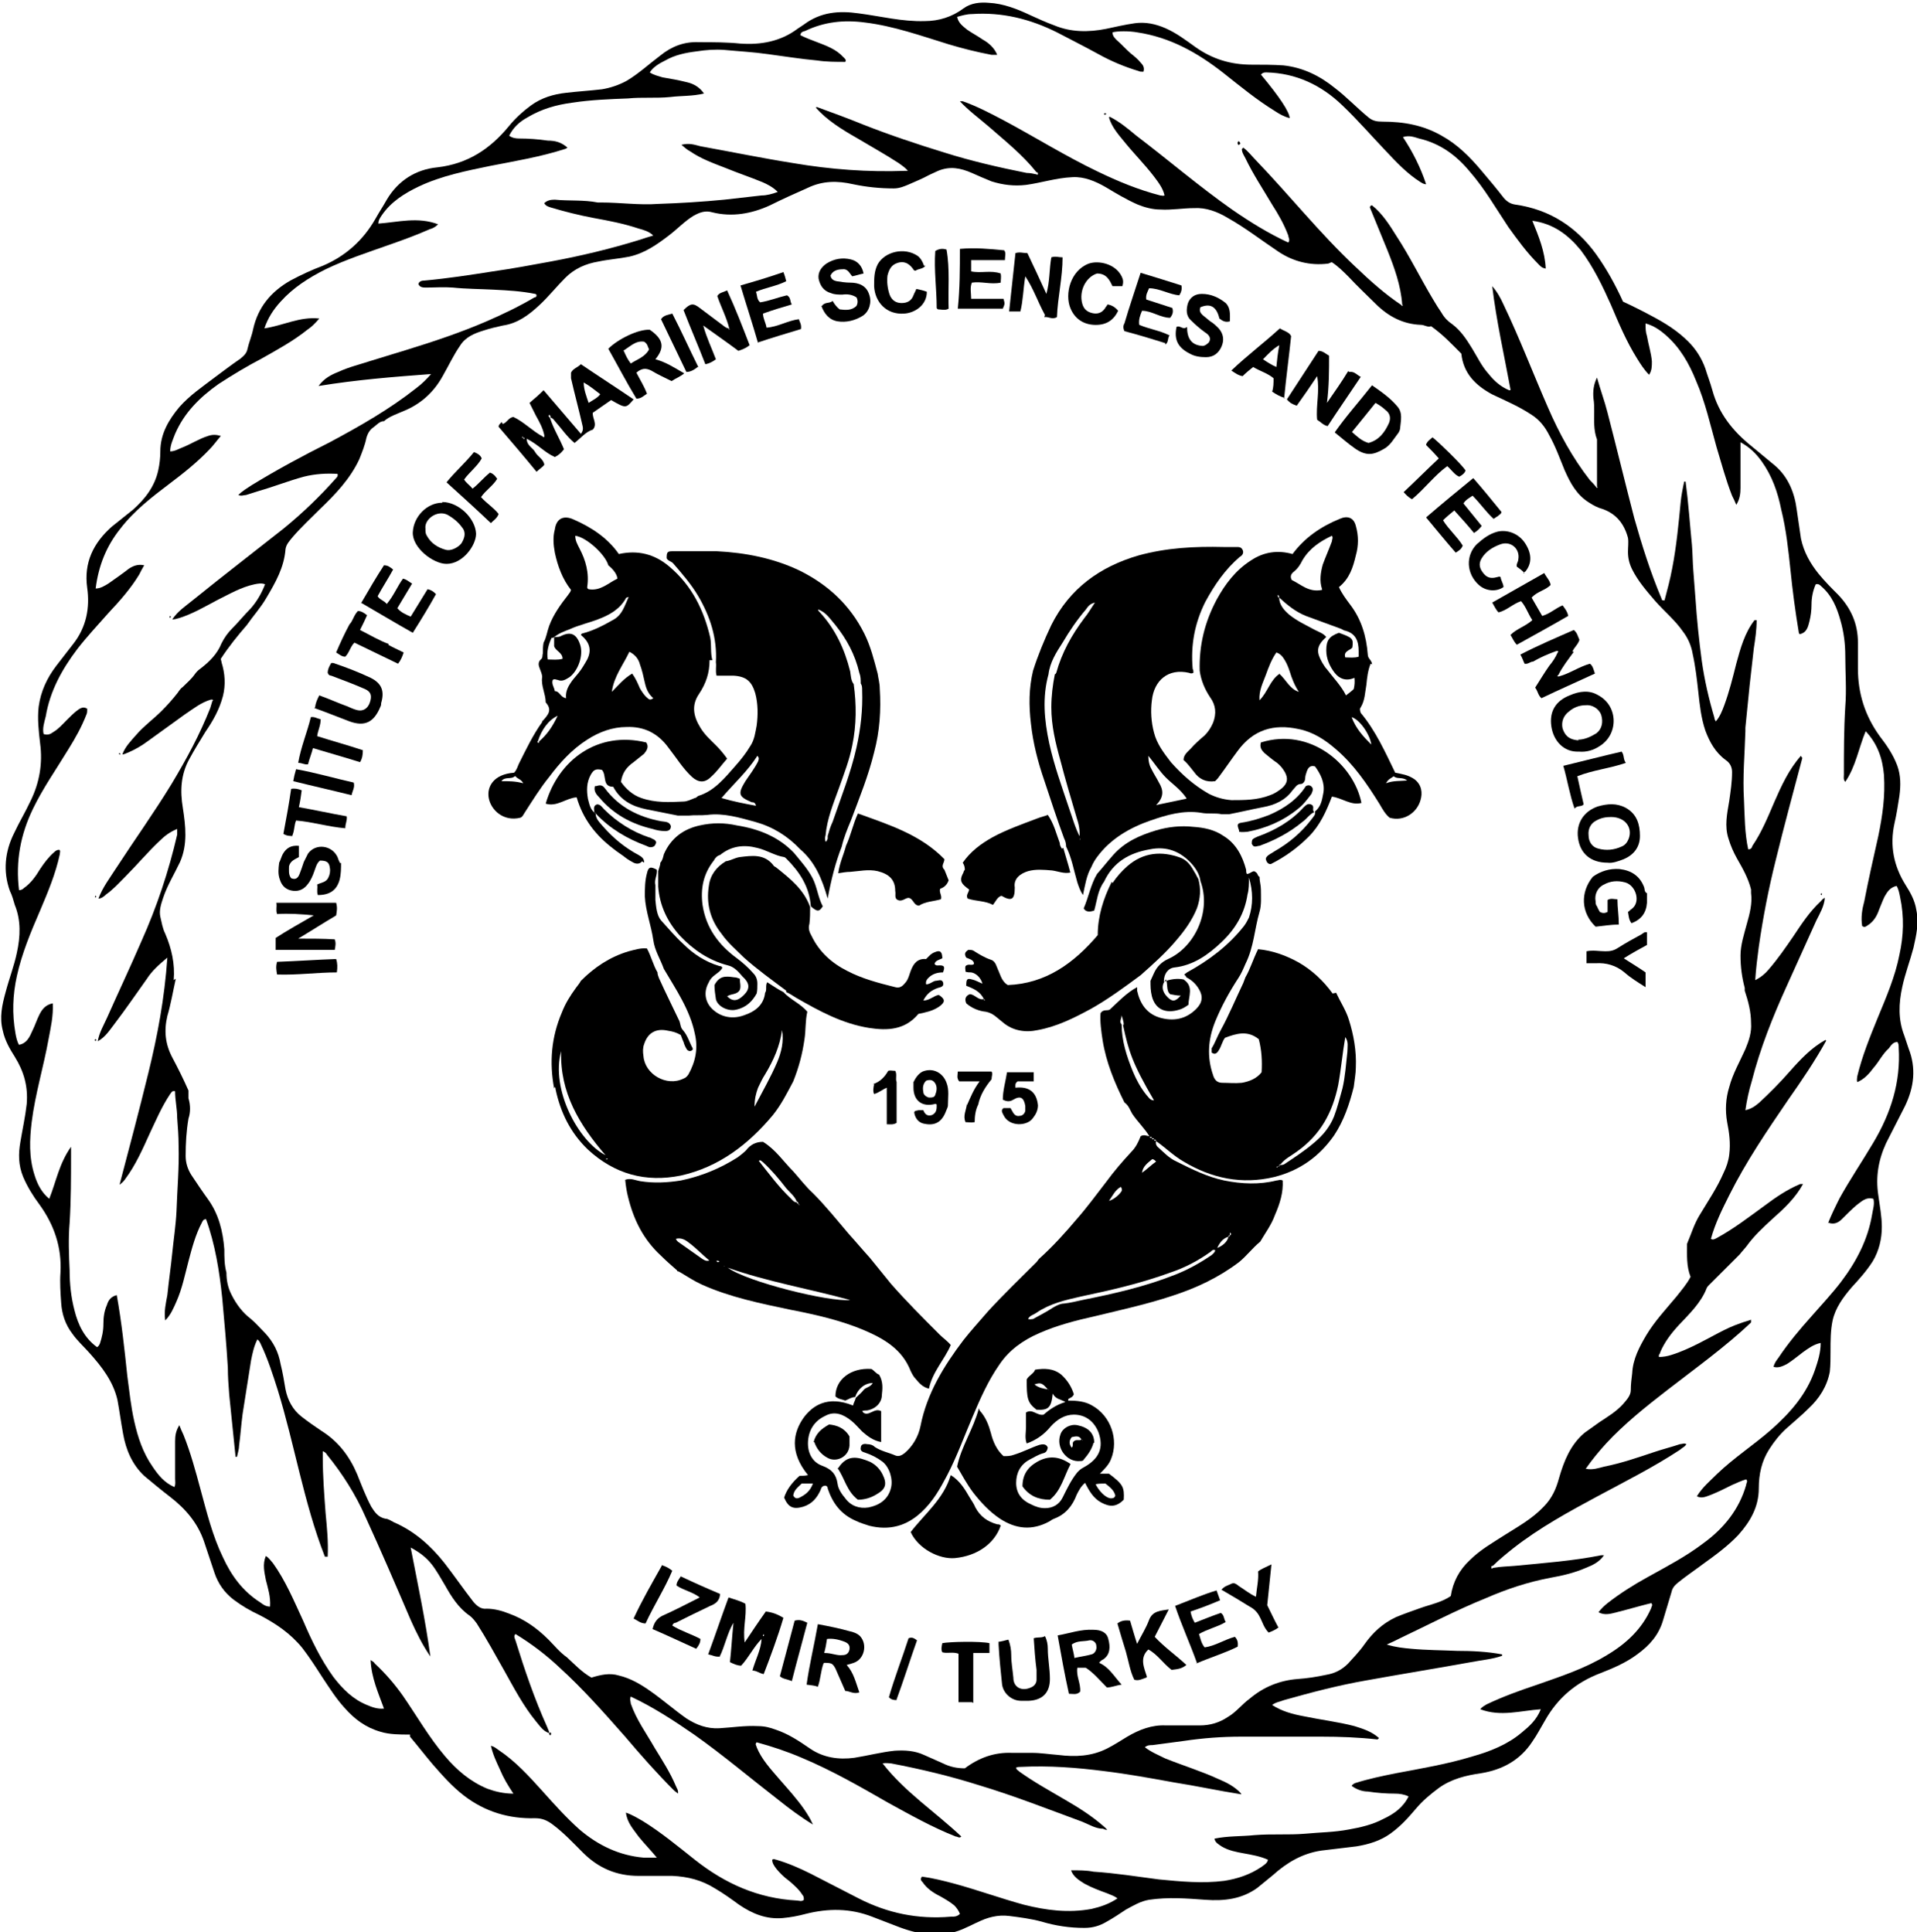
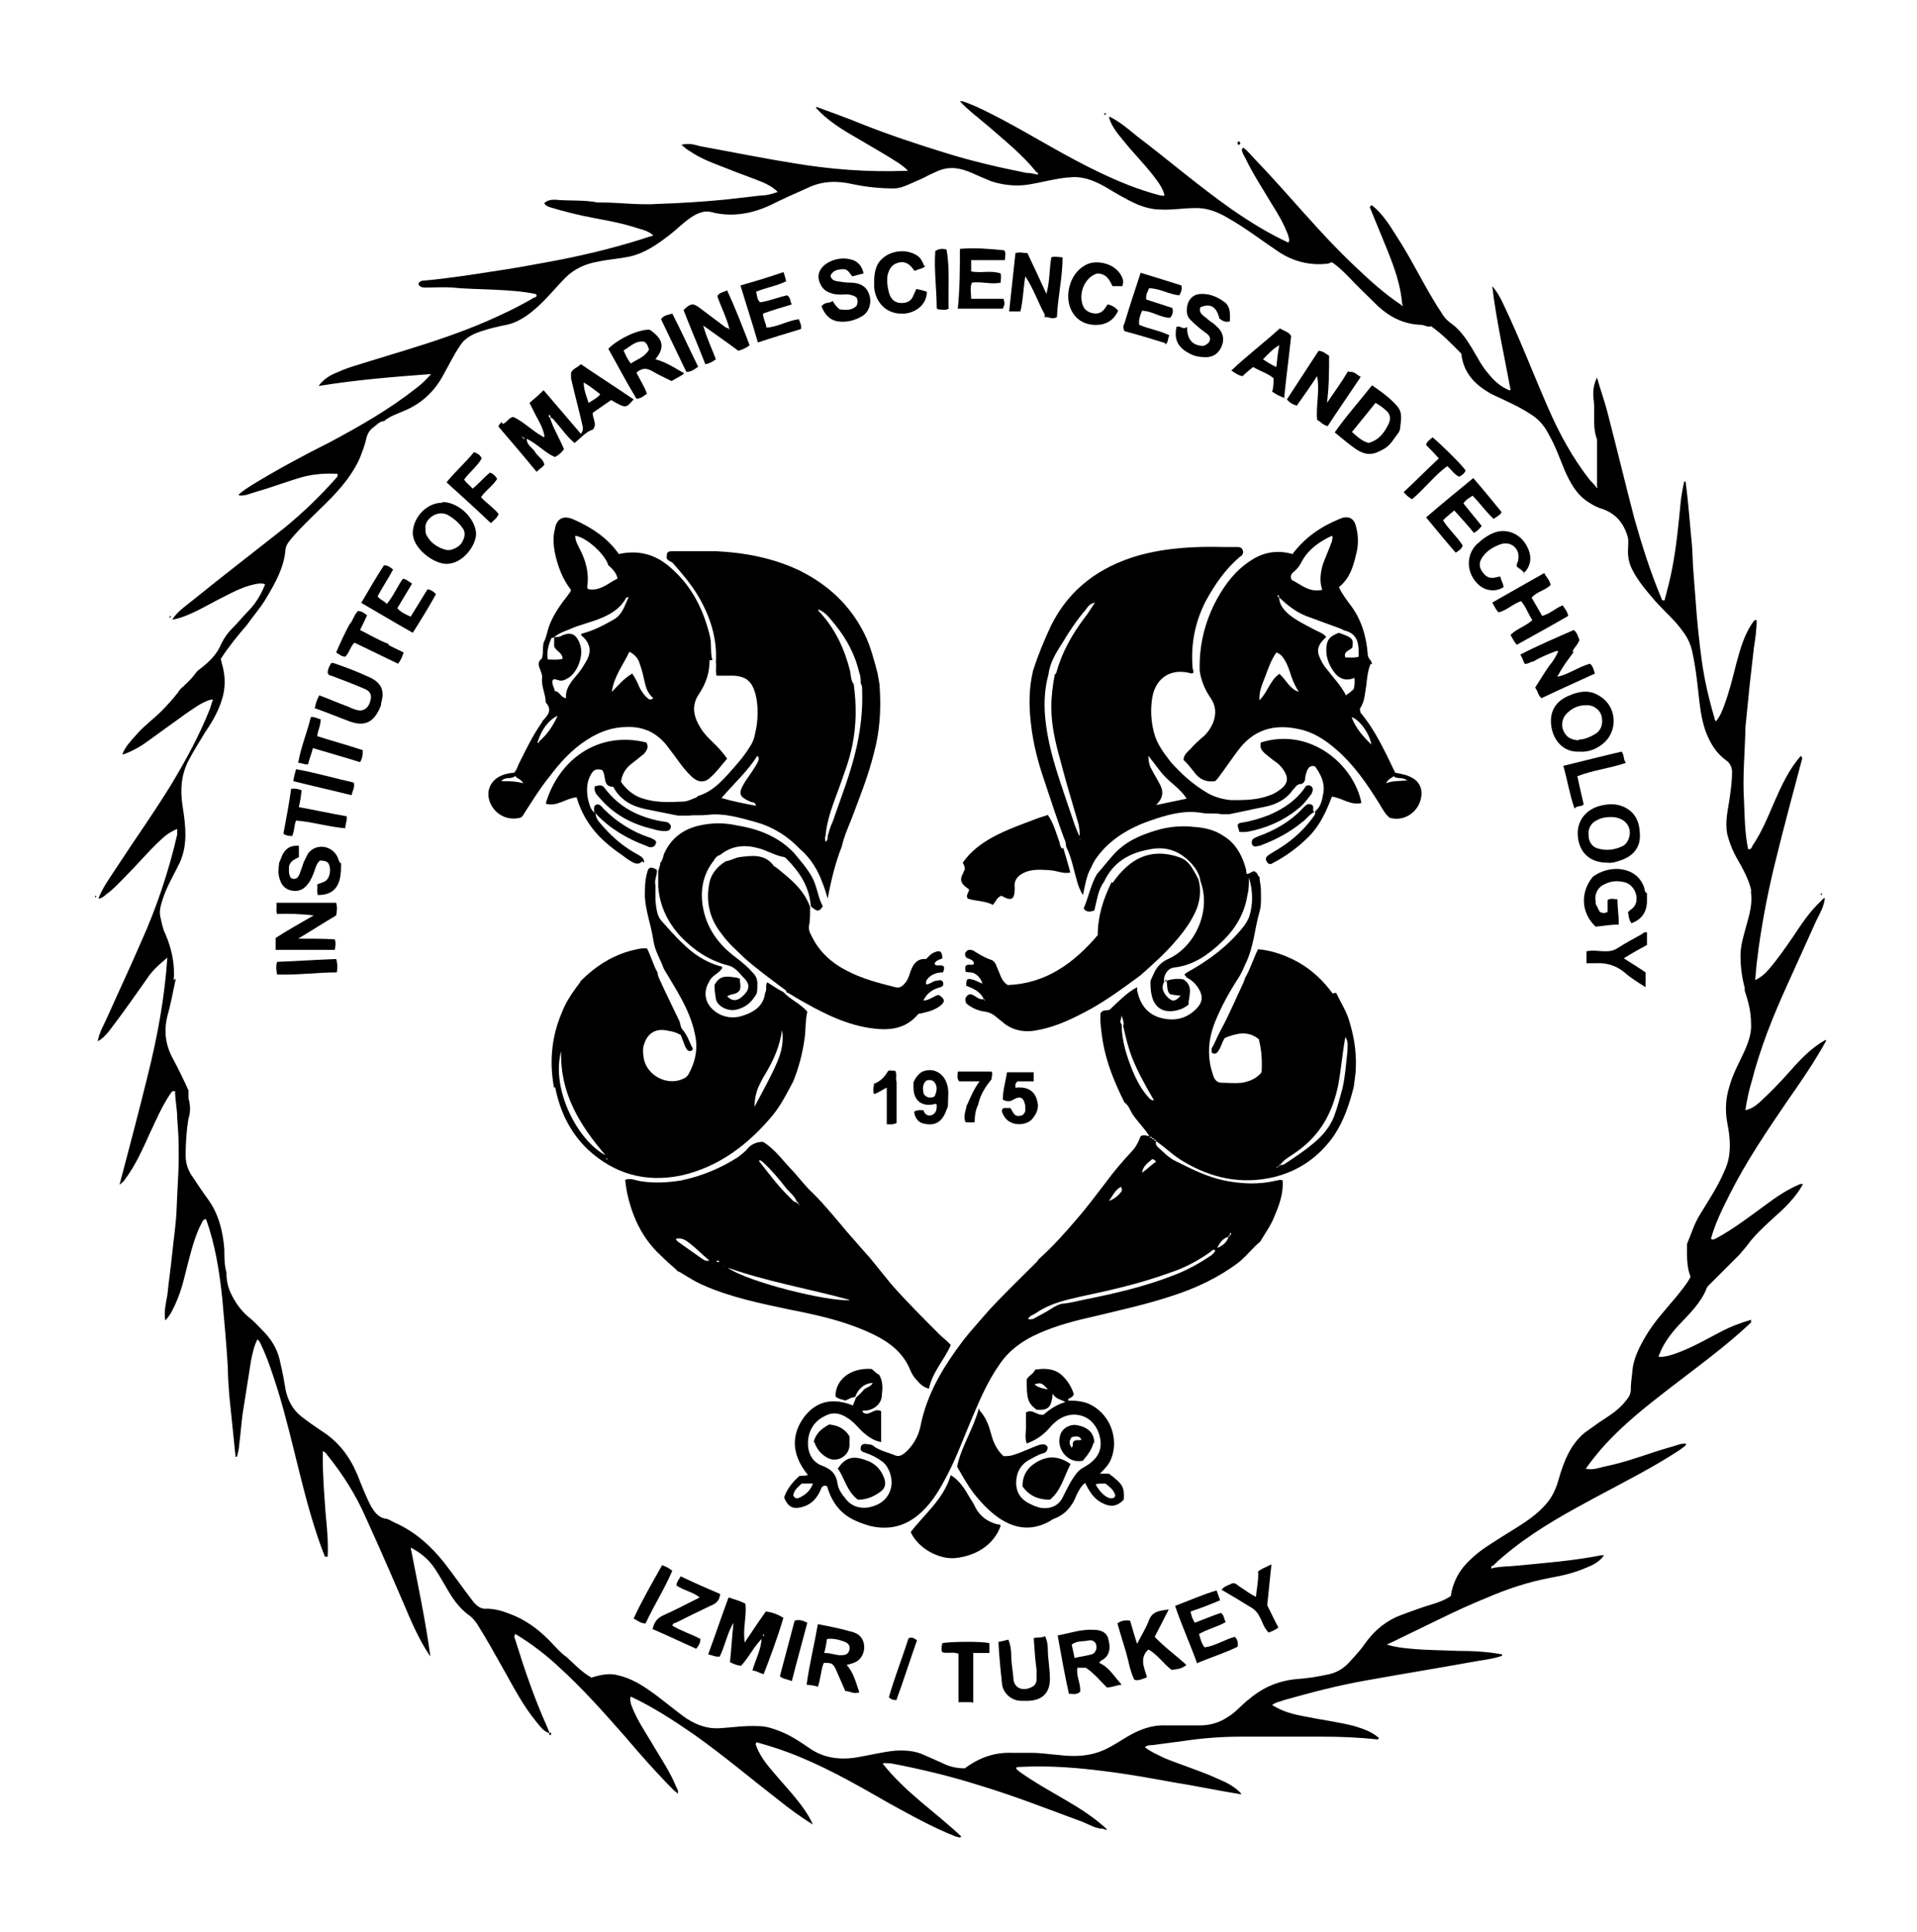
<svg xmlns="http://www.w3.org/2000/svg" id="Calque_1" data-name="Calque 1" viewBox="0 0 272.6 274.8">
  <defs>
    <style>      .cls-1 {        fill: #000;        stroke-width: 0px;      }    </style>
  </defs>
-   <path class="cls-1" d="M58.3,246.7c-1.5,0-2.9,0-4.2-.4-2.1-.6-3.7-1.8-5.1-3.4-1.2-1.3-2.2-2.9-3.2-4.4-.9-1.4-1.8-2.8-2.8-4.1-1.7-2.1-3.8-3.5-6.1-4.7-1.3-.6-2.5-1.3-3.7-2.2-1.3-1-2.2-2.3-2.7-3.8-.5-1.5-1-3-1.5-4.5-.9-2.6-2.6-4.6-4.8-6.3-1.3-1-2.5-2-3.7-3-1.7-1.6-2.6-3.7-3-6-.3-1.6-.5-3.2-.8-4.8-.6-2.6-2.2-4.7-4-6.7-.8-.9-1.7-1.7-2.4-2.7-1-1.3-1.5-2.8-1.6-4.4-.1-1.4-.2-2.9-.1-4.3.2-3.6-.9-6.8-3-9.7-.9-1.2-1.7-2.5-2.3-3.9-.7-1.7-.7-3.3-.4-5,.3-1.8.7-3.6.9-5.4.2-2.5-.4-4.6-1.7-6.7-.7-1.1-1.4-2.3-1.7-3.7-.5-1.9-.1-3.7.4-5.5.5-1.9,1.2-3.7,1.6-5.6.5-2.3.6-4.6-.3-6.8-.2-.7-.4-1.4-.7-2-1-2.8-.7-5.6.6-8.2.7-1.5,1.6-3,2.3-4.5,1.3-2.6,1.8-5.4,1.4-8.3-.2-1.7-.4-3.5-.2-5.2.3-2.2,1.2-4.1,2.5-5.8.8-1,1.6-2.1,2.4-3.1,1.9-2.4,2.4-5.2,2-8-.5-3.6.9-6.4,3.5-8.7,1-.8,2-1.6,3-2.4,1.7-1.5,3.1-3.3,3.6-5.6.2-.9.3-1.8.3-2.7,0-2.5,1.2-4.5,2.7-6.3,1.5-1.7,3.3-2.9,5-4.2,1.2-.9,2.4-1.8,3.7-2.7.5-.4.9-.8,1-1.4.2-.9.6-1.8.8-2.8.7-3.1,2.5-5.3,5.3-6.9,1.5-.8,3-1.5,4.6-2.1,3.3-1.4,5.8-3.7,7.5-6.7.5-.9,1.1-1.8,1.6-2.7,1.6-2.7,4.1-4.3,7.2-4.6,4.3-.5,7.5-2.6,10.2-5.9.9-1.1,2-2.1,3.1-2.9,1.5-1.1,3.2-1.6,5-1.8,1.7-.2,3.4-.3,5.1-.5,1.2-.2,2.4-.6,3.5-1.2,1.7-1,3.2-2.4,4.8-3.6,1.6-1.3,3.4-2,5.5-1.9,2,0,3.9,0,5.9.2,2.9.2,5.7-.3,8.1-2.1.3-.2.6-.4.9-.6,2.4-1.8,5-2,7.8-1.6,3.1.4,6.2,1.2,9.4,1.1,2,0,3.9-.6,5.5-1.8,1.1-.8,2.4-.9,3.6-.8,2.1.1,4.1.9,6,1.8,1.1.5,2.2,1,3.3,1.4,2.4,1,4.9,1,7.4.5,1.4-.3,2.7-.6,4.1-.8,1.5-.2,2.9.1,4.3.7,1.6.7,2.9,1.7,4.3,2.7,2.4,1.7,5,2.5,8,2.5,1.5,0,3,0,4.5.1,2.8.3,5.2,1.5,7.3,3.2,1.7,1.3,3.1,2.8,4.8,4.2.6.5,1.2.6,2,.6,3,0,5.8.5,8.4,2,2.2,1.2,4,3,5.6,4.9,1.1,1.3,2.2,2.6,3.2,3.9.5.6,1,.9,1.7,1,4.9.7,8.7,3.2,11.5,7.1,1.5,2.1,2.7,4.3,3.8,6.7,1.3.6,2.7,1.3,4,2,1.9,1,3.7,2.1,5.3,3.7,1.1,1.1,1.9,2.4,2.4,3.8.3,1,.7,2,1,3.1.9,3.3,2.9,5.8,5.5,7.9,1.2,1,2.3,1.9,3.5,2.9,1.8,1.6,2.7,3.8,3,6.2.2,1.4.4,2.8.6,4.1.4,1.9,1.3,3.5,2.5,5,.9,1.1,1.8,2,2.8,3,1.8,1.9,2.8,4.1,2.8,6.8,0,1.2,0,2.5,0,3.7,0,3.5,1,6.7,3.1,9.6,1,1.3,1.9,2.6,2.5,4.2.5,1.4.5,2.8.3,4.3-.2,1.3-.4,2.6-.7,3.9-.7,3.2-.1,6.1,1.6,8.8.7,1.1,1.3,2.2,1.5,3.5.4,1.9,0,3.6-.4,5.4-.5,1.9-1.2,3.7-1.6,5.6-.5,2.3-.6,4.6.3,6.9.2.6.4,1.2.6,1.8,1.1,2.8.8,5.5-.5,8.2-.9,1.8-1.8,3.5-2.7,5.3-1.1,2.4-1.5,4.8-1.1,7.4.2,1.5.5,3,.5,4.5,0,1.7-.4,3.4-1.3,4.9-.9,1.4-1.9,2.5-3,3.7-1.2,1.4-2.3,2.9-2.7,4.7-.3,1.4-.3,2.9-.3,4.4,0,1,0,1.9-.1,2.9-.4,2.1-1.5,3.8-3,5.2-1,1-2.1,1.9-3.1,2.8-1,.9-1.8,1.9-2.5,3-1.1,1.7-1.5,3.6-1.5,5.6,0,2.6-1.2,4.7-2.9,6.6-1.5,1.6-3.3,2.9-5.1,4.2-1.2.9-2.4,1.7-3.5,2.6-.5.4-.8.8-.9,1.3-.4,1.3-.8,2.7-1.2,4-.6,2.1-1.9,3.6-3.7,4.9-1.6,1.2-3.5,2-5.3,2.7-3.4,1.3-6,3.5-7.8,6.7-.6,1-1.1,2-1.8,3-1.7,2.6-4.2,4-7.3,4.5-2.1.3-4.2.8-6,2.1-1.2.9-2.3,1.8-3.3,3-1.1,1.3-2.2,2.5-3.6,3.5-1.4,1-3,1.5-4.8,1.8-1.7.2-3.3.4-5,.6-2.7.4-4.9,1.7-6.9,3.5-.7.6-1.5,1.2-2.2,1.8-2.2,1.6-4.7,1.9-7.4,1.7-2.7-.2-5.3-.4-8,0-1.2.2-2.2.8-3.3,1.4-.9.6-1.8,1.2-2.7,1.7-1,.6-2,.9-3.2.9-2.1,0-4.1-.3-6.1-.9-1.5-.4-3-.6-4.6-.8-1.6-.2-3.1.2-4.5.9-.5.2-1,.5-1.5.7-3.2,1.6-6.4,1.2-9.6,0-1.3-.5-2.6-1-3.9-1.5-3.1-1.2-6.2-1.2-9.4-.4-1.1.3-2.2.5-3.3.6-2.3.2-4.3-.6-6.2-1.9-1.1-.8-2.2-1.6-3.4-2.3-1.9-1.2-3.9-1.7-6.1-1.8-1.6,0-3.2,0-4.8,0-3.1,0-5.7-1.1-7.9-3.3-1.4-1.4-2.7-2.8-4.3-4-.8-.6-1.5-.9-2.5-.9-3.7.1-7.1-.9-10.1-3.2-1.7-1.3-3.1-2.9-4.5-4.5-1.1-1.3-2.1-2.6-3.2-3.9ZM259.9,174.1c.5-1.3,1.1-2.5,1.7-3.7,1.5-2.7,3.2-5.2,4.8-7.9,2.5-4.2,3.9-8.6,3.6-13.5,0-.3,0-.6-.2-.8-.6,0-.9.5-1.2.9-.9.8-1.4,1.9-2.2,2.8-.6.8-1.3,1.6-2.3,2-.1-.3,0-.6,0-.8.7-2.9,1.8-5.6,2.9-8.3,1.2-2.9,2.5-5.9,3.1-9,.6-2.7.7-5.4.1-8.2-.1-.5-.2-1.1-.5-1.6-.9.2-1.3.8-1.7,1.5-.3.6-.5,1.2-.8,1.9-.3.9-.8,1.7-1.6,2.2-.2.1-.4.4-.8.1-.2-1.2,0-2.4.3-3.5.6-3.1,1.3-6.2,2-9.3.6-2.9,1-5.7.8-8.7-.2-2.3-.9-4.4-2.6-6.2-1,2.4-1.4,5-2.9,7.2-.3-.3-.2-.7-.2-1,0-3.2,0-6.5.2-9.7.2-2.4,0-4.8,0-7.2,0-1.7-.2-3.4-.7-5.1-.5-1.8-1.2-3.5-2.7-4.8-.2-.2-.4-.4-.8-.3-.4.9-.6,1.9-.6,2.9,0,.8-.1,1.6-.3,2.4-.2.8-.4,1.6-1.4,1.8,0,0-.1-.2-.1-.2-.5-3-.9-6-1.2-9-.3-2.8-.6-5.7-1.3-8.5-.5-2.5-1.3-4.8-2.8-6.9-.8-1.1-1.7-2-3-2.7,0,.5,0,.9,0,1.3,0,1.7,0,3.4,0,5.2,0,.8-.1,1.6-.6,2.4-.2-.5-.4-.9-.6-1.3-.9-2.3-1.5-4.6-2.2-6.9-.9-3.2-1.6-6.4-2.9-9.4-1-2.5-2.3-4.8-4.4-6.6-.8-.7-1.7-1.3-2.8-1.6,0,.7,0,1.2.2,1.8.2,1.2.6,2.4.7,3.6,0,.7,0,1.3-.4,1.9-.7-.7-1.2-1.5-1.7-2.3-1.5-2.4-2.6-5-3.7-7.6-1.2-2.7-2.5-5.4-4.3-7.8-1.8-2.2-3.9-3.8-6.9-4.2.9,2.2,1.8,4.4,1.9,6.8-.6-.1-.8-.4-1.1-.7-1.6-1.6-2.9-3.4-4.2-5.2-1.8-2.7-3.4-5.5-5.5-7.9-1.9-2.3-4.2-4-7.2-4.7-.7-.2-1.4-.5-2.3-.2,1.4,2.1,2.5,4.3,3.3,6.7-.4,0-.6-.2-.8-.3-1.9-1.2-3.4-2.8-5-4.5-2-2.1-4-4.4-6.1-6.4-3-2.9-6.6-4.6-10.8-4.7-.3,0-.5,0-.8.3q4,4.8,4.1,6.2c-.8-.2-1.5-.6-2.1-1-2.6-1.6-4.9-3.5-7.3-5.4-3.7-2.9-7.6-5.1-12.3-5.8-1.1-.2-2.8-.2-3.5,0,0,.5.3.8.6,1.1.7.6,1.3,1.3,2,1.9.5.4,1,.8,1.4,1.3.3.3.6.7.4,1.3-.3,0-.5,0-.7-.1-2-.6-3.9-1.4-5.7-2.4-2-1.1-4-2.1-5.9-3.1-3.8-1.9-7.8-2.9-12.1-2.6-.7,0-1.4.2-2.1.4.2.9.8,1.3,1.4,1.8.7.5,1.5.9,2.2,1.4.9.5,1.7,1.2,2.1,2.2-.3,0-.6,0-.8,0-2.1-.4-4.1-.9-6.1-1.5-3.9-1.2-7.8-2.6-11.9-3.1-3-.4-5.8-.1-8.5,1.2-.3.1-.6.1-.7.6.8.4,1.6.7,2.4,1,1.3.5,2.7,1,3.7,2.1.2.2.5.4.3.7-1.3,0-2.7,0-4-.2-2.3-.2-4.7-.6-7-.9-2.1-.3-4.1-.4-6.2-.6-1.3-.1-2.6,0-3.9.2-1.6.2-3.1.5-4.5,1.3-.8.4-1.7.9-2.2,1.7.6.4,1.2.5,1.8.7,1.2.2,2.3.4,3.5.7.9.2,1.8.7,2.4,1.6-1.6.4-3.2.3-4.8.5-2,.2-4,0-6,.2-2.6.1-5.3.2-7.9.6-2.3.3-4.4.9-6.4,2.1-1.1.6-2,1.4-2.6,2.6.4.3.9.4,1.4.4,1.4,0,2.7.1,4.1.3,1,0,1.9.2,2.8,1-.2.1-.3.2-.4.2-3.4,1.1-7,1.7-10.6,2.4-3.4.7-6.9,1.4-10.1,2.9-2.1,1-4,2.2-5.3,4.1-.2.3-.5.7-.5,1.2,2.8-.2,5.6-1,8.5.1-.4.4-.8.6-1.2.7-1.8.8-3.7,1.5-5.7,2.2-3.1,1.1-6.2,2.1-9.1,3.5-2.4,1.2-4.6,2.6-6.4,4.6-1,1.1-1.8,2.3-2.3,3.8,2.7-.4,5-1.7,7.8-1.4-.6.7-1.1,1.2-1.7,1.6-2,1.6-4.2,2.8-6.5,4.1-2.1,1.1-4.1,2.3-6.1,3.6-2.7,1.9-4.9,4.1-6.2,7.1-.3.8-.7,1.6-.7,2.5.6,0,1.1-.3,1.6-.5,1.3-.5,2.5-1.3,3.8-1.7.6-.2,1.1-.2,1.8,0-.6.7-1.1,1.4-1.6,1.9-1.7,1.8-3.7,3.4-5.7,4.9-2.5,1.9-5,3.8-7,6.4-2,2.5-3.1,5.3-3.5,8.5.7,0,1.3-.4,1.8-.7,1-.7,2-1.4,2.9-2.1.6-.4,1.3-.7,2.2-.5-.3.5-.5.9-.7,1.3-1.2,2-2.8,3.8-4.4,5.5-1.5,1.7-3,3.3-4.4,5.1-2.2,2.9-3.9,6-4.5,9.6-.2.8-.5,1.7-.3,2.5.6.2,1,0,1.4-.3.7-.4,1.3-1.1,1.9-1.7.5-.5.9-.9,1.4-1.3.4-.3.9-.7,1.5-.3,0,.3,0,.6-.1.8-.7,1.8-1.6,3.4-2.6,5-1.7,2.8-3.6,5.5-5,8.4-1.8,3.7-2.5,7.5-2,11.6.3,0,.5-.1.7-.3,1-.7,1.7-1.7,2.3-2.7.6-.9,1.2-1.7,2-2.4.2-.2.5-.4.8-.3.1.2,0,.4,0,.6-.6,2.8-1.7,5.4-2.8,8-1.3,3-2.6,6.1-3.3,9.3-.6,2.7-.7,5.4-.2,8.2.1.5.2,1.1.5,1.6,1.1-.2,1.5-1.1,1.9-2,.4-.8.6-1.5,1-2.3.4-.8.9-1.4,1.9-1.6.1,1.8-.3,3.5-.6,5.1-.7,3.9-1.9,7.8-2.4,11.8-.3,2.5-.4,5,.4,7.5.4,1.3,1,2.5,2.1,3.4,1-2.5,1.4-5,3.1-7.4,0,.6,0,.9,0,1.2,0,3.2,0,6.4-.2,9.6-.2,2.3-.1,4.6,0,6.8,0,1.9.2,3.8.7,5.7.5,2,1.4,3.9,3.2,5.2.2-.1.3-.3.4-.5.3-.9.5-1.8.5-2.8,0-.9.1-1.8.5-2.7.2-.7.6-1.2,1.4-1.4.7,3.9,1.1,7.7,1.5,11.5.3,2.2.5,4.3,1,6.5.5,2.2,1.2,4.4,2.6,6.4.8,1.2,1.7,2.3,3.1,2.9.2-.4.1-.8.1-1.2,0-1.8,0-3.5,0-5.3,0-.8.1-1.5.6-2.3.2.5.4,1,.6,1.4,1,2.5,1.7,5.1,2.4,7.7.9,3.3,1.7,6.6,3.2,9.7,1.2,2.6,2.8,4.8,5.3,6.4.4.3.8.6,1.4.6.1-1.4-.3-2.6-.6-3.8-.2-1.1-.5-2.2,0-3.4.5.3.7.7,1,1,1.8,2.5,3,5.4,4.3,8.2,1.2,2.8,2.5,5.5,4.3,8,1.3,1.7,2.8,3.2,4.8,4,.7.3,1.5.6,2.4.5-.8-2.2-1.8-4.4-1.9-6.9.3.2.5.3.6.5,1.5,1.4,2.8,2.9,4,4.6,2,2.9,3.7,5.9,6,8.6,1.7,2,3.6,3.6,6,4.6,1.1.4,2.3.7,3.7.7-.8-1.2-1.4-2.2-1.9-3.4-.5-1.1-1-2.1-1.3-3.4.5.1.8.4,1.1.6,2.4,1.6,4.3,3.7,6.2,5.8,1.7,1.9,3.4,3.8,5.3,5.5,2.7,2.3,5.7,3.7,9.1,4,.6,0,1.1,0,1.9,0-.9-1.1-1.8-2-2.6-3-.7-1-1.6-1.9-1.8-3.4.9.3,1.7.8,2.4,1.2,2.6,1.6,5,3.6,7.4,5.5,4.3,3.4,9,5.5,14.5,5.8.3,0,.7.2,1-.1,0-.3,0-.5-.2-.7-.5-.8-1.2-1.4-1.9-2-.7-.5-1.3-1.1-1.8-1.7-.3-.4-.6-.8-.6-1.3.3-.2.4,0,.6,0,1.7.5,3.3,1.2,4.9,2,2.3,1.2,4.5,2.3,6.8,3.5,4.1,2.1,8.4,3,13.1,2.6.5,0,.9,0,1.3-.4-.2-.5-.5-.9-.8-1.2-.6-.5-1.3-.9-2-1.3-1-.5-1.9-1.1-2.5-2-.2-.2-.4-.4-.1-.8,1.5.2,3.1.6,4.6,1,3.3.9,6.6,2.1,9.9,3,3.2.8,6.3,1.2,9.6.6,1.3-.3,2.5-.7,3.7-1.5-.5-.4-1-.5-1.4-.7-1.1-.4-2.2-.8-3.3-1.4-.8-.5-1.6-1-1.9-1.9,1.1,0,2.2,0,3.2.2,3.1.2,6.2.7,9.3,1.1,3.1.3,6.2.6,9.3.2,1.9-.3,3.7-.9,5.3-2,.4-.3.8-.5.9-1-1.1-.5-2.3-.7-3.4-.9-1.1-.2-2.2-.4-3.2-1-.4-.3-.9-.5-1-1.1,1.9-.4,3.8-.3,5.7-.5,2.4-.2,4.8,0,7.2-.2,2.1-.2,4.1-.2,6.2-.6,1.7-.3,3.4-.7,4.9-1.5,1.5-.7,2.8-1.6,3.6-3.2-.6-.3-1.3-.4-1.9-.4-1.3,0-2.6-.1-3.9-.3-.8,0-1.6-.3-2.3-.8.1-.2.3-.3.5-.4,1.9-.6,3.8-1,5.8-1.4,3.7-.7,7.3-1.3,10.9-2.4,2.5-.7,5-1.7,7-3.4,1.1-.9,2.1-1.8,2.7-3.3-2.9.2-5.7,1.1-8.6,0,.3-.4.6-.5.9-.7,2.3-1.1,4.8-2,7.2-2.8,3.4-1.2,6.8-2.3,9.9-4.2,2.7-1.6,5-3.7,6.3-6.7,0-.2.3-.4,0-.7-1.6.4-3.3.9-4.9,1.3-.8.2-1.7.5-2.6,0,.4-.5.8-.9,1.3-1.3,1.8-1.4,3.7-2.6,5.7-3.7,2.7-1.5,5.4-2.9,7.9-4.8,2.9-2.1,5.1-4.8,6.1-8.3,0-.3.3-.5,0-.8-.7.2-1.3.5-2,.8-1,.5-2,1-3,1.4-.6.2-1.3.6-2,.2.8-1.3,1.9-2.2,2.9-3.2,2.4-2.3,5.2-4.1,7.7-6.3,2.7-2.4,5-5,6.2-8.5.4-1.2.8-2.4.8-3.8-1,.2-1.8.8-2.5,1.3-.8.6-1.5,1.2-2.3,1.7-.6.3-1.2.6-1.9.4.1-.5.4-.9.7-1.3,1.4-2.1,3-4,4.7-5.9,1.4-1.6,2.9-3.2,4.2-4.9,2.2-2.9,3.8-6,4.4-9.5.1-.7.4-1.5.2-2.3-1.1-.3-1.7.4-2.4.9-.7.6-1.4,1.3-2.1,2-.5.5-1.1.8-1.9.5Z" />
  <path class="cls-1" d="M156.9,260.1c-1.1,0-2-.6-3-1-4.9-1.8-9.7-3.7-14.7-5.2-4.1-1.3-8.3-2.3-12.5-3.1-.3,0-.7-.1-1.2,0,3.2,4.1,7.5,6.9,11.2,10.4-.3.3-.5,0-.8,0-3.3-1.3-6.5-3.1-9.6-4.8-4-2.3-8-4.6-12.3-6.4-2.1-.9-4.2-1.6-6.4-2.2-.3.3,0,.5,0,.7.7,1.7,1.9,3,3.1,4.4,1.3,1.5,2.6,2.9,3.7,4.5.4.6.8,1.2,1.2,2.1-1.8-1.1-3.4-2.3-4.9-3.5-4-3.1-7.9-6.4-12-9.3-2.9-2-5.8-3.9-9-5.4-.2.4,0,.7,0,1,.8,2.3,2.2,4.2,3.4,6.3,1.1,1.8,2.2,3.5,3,5.4.1.3.4.6.3,1.1-.2-.2-.4-.3-.6-.5-2.4-2.4-4.7-5-6.9-7.6-3-3.4-6-6.8-9.3-9.8-1.9-1.8-4-3.4-6.3-4.8-.3.3-.1.6,0,.9,1.3,4.2,2.7,8.3,4.5,12.3.1.3.3.6.3.9h0c-.9-.3-1.3-1-1.9-1.7-1.8-2.2-3.1-4.7-4.5-7.2-1.3-2.3-2.5-4.5-3.9-6.7-.3-.4-.6-.8-1-1.1-1.6-1.1-2.6-2.7-3.5-4.3-.6-1-1.2-2.1-1.9-3-.8-1-1.7-1.7-3-2.4,1,5.2,2.1,10.3,2.8,15.5-1.1-1.6-2-3.4-2.8-5.2-2.1-4.9-4.2-9.8-6.4-14.6-1.4-3.2-3.3-6.2-5.5-8.9-.1-.2-.3-.4-.6-.5,0,.3,0,.6,0,.9,0,2.6.2,5.2.4,7.9.2,2.1.4,4.1.3,6.2h-.4c-1.5-3.8-2.6-7.9-3.6-11.9-1-4-1.9-7.9-3.1-11.8-.7-2.2-1.4-4.4-2.4-6.5-.1-.2-.2-.5-.5-.7-.5,1-.7,2-.9,3-.4,2.5-.8,5.1-1.2,7.6-.2,1.5-.3,3-.5,4.5,0,.5-.2,1.1-.3,1.6,0,0-.2,0-.2,0-.3-2.9-.6-5.8-.9-8.8-.1-1.3-.2-2.6-.2-3.9-.2-3.3-.5-6.6-.8-9.9-.4-3.8-1-7.6-2.3-11.2-.4,0-.5.3-.6.5-.9,1.7-1.4,3.6-1.9,5.5-.5,1.9-.9,3.9-1.7,5.7-.4.9-.8,1.9-1.6,2.7-.2-1.3.1-2.5.3-3.6.2-2,.5-4,.7-6,.2-2,.5-3.9.6-5.9.1-3.1.4-6.3.3-9.4,0-1.3-.1-2.6-.2-3.9,0-1.3-.3-2.5-.3-3.8-.5-.1-.5.2-.7.4-1.2,1.8-2,3.7-2.9,5.6-1,2.2-2,4.5-3.5,6.5-.2.3-.4.5-.8.8,1.4-5.3,2.8-10.6,4.1-15.9,1.3-5.3,2.3-10.6,2.7-16.4-1.2,1-2.2,1.9-2.9,3-1.5,2.1-3,4.3-4.6,6.4-.7.9-1.3,1.9-2.4,2.5,0,0,0,0,0,0,.2-1.2.8-2.2,1.3-3.3,1.6-3.6,3.3-7.2,4.9-10.9,2.2-4.9,3.9-10,5.1-15.2,0-.2,0-.5,0-.8-1,.4-1.8,1-2.5,1.7-1.7,1.6-3.2,3.4-4.9,5.1-.9.9-1.7,1.8-2.7,2.5-.3.3-.7.6-1.1.6h0c.6-1.6,1.6-2.9,2.5-4.3,2.6-4,5.4-7.9,7.9-12,2.1-3.5,4-7,5.5-10.8.1-.3.2-.7.3-1,0,0,.2-.1,0-.2,0,0-.2,0-.2,0-1.4.4-2.5,1.3-3.7,2.1-1.8,1.3-3.6,2.6-5.4,3.9-.8.6-1.7,1.1-2.6,1.5-.3.1-.6.3-.9.3h0c.4-1.1,1.2-1.9,1.9-2.7,1.1-1.3,2.5-2.3,3.7-3.5.8-.8,1.6-1.7,2.3-2.6.2-.3.4-.6.7-.8.6-.6,1.2-1.1,1.7-1.8.2-.3.5-.6.8-.8,1.3-1,2.4-2.1,3-3.6.4-.8.9-1.5,1.5-2.1.9-.9,1.7-1.9,2.6-2.8.9-1,1.6-2.2,2.1-3.5-.5-.2-1-.1-1.5,0-1.9.4-3.6,1.4-5.4,2.3-1.7.9-3.4,1.9-5.3,2.5-.3.1-.7.2-1,.2h0c.8-1.2,1.9-1.9,3-2.8,4.2-3.4,8.5-6.7,12.8-10.1,2.7-2.2,5.2-4.6,7.5-7.2.1-.1.3-.3.2-.6-1.6-.1-3.2,0-4.8.4-2.2.6-4.2,1.4-6.3,2-.6.2-1.3.4-1.9.6-.3,0-.7.2-1.1,0,.6-.6,1.3-1,1.9-1.4,3.6-2.2,7.3-4.2,11.1-6.1,4.3-2.3,8.5-4.7,12.3-7.7.8-.6,1.5-1.3,2.1-2-5.3.4-10.5.8-16,1.7.8-1.1,1.8-1.6,2.8-2,1.5-.7,3.2-1.1,4.7-1.6,1.6-.5,3.3-1,4.9-1.5,3.9-1.2,7.8-2.5,11.5-4.1,2.3-1,4.6-2.1,6.8-3.4.2,0,.3-.1.3-.3,0-.1-.1-.2-.2-.2-2-.4-3.9-.5-5.9-.6-1.9-.1-3.9-.1-5.8-.3-1.3-.1-2.6,0-3.8,0-.4,0-.9,0-1.1-.5.1-.4.5-.5.9-.5,3.3-.3,6.5-.8,9.7-1.3,2.8-.4,5.5-.9,8.2-1.4,4.3-.8,8.5-1.8,12.7-3.1.6-.2,1.2-.4,1.9-.6-.6-.6-1.4-.8-2.1-1-2.1-.7-4.2-1.1-6.4-1.5-2.1-.4-4.1-.9-6.1-1.5-.3-.1-.7-.2-.9-.6.4-.4.9-.5,1.5-.5,2,.2,4.1,0,6.1.4.2,0,.3,0,.5,0,2.7,0,5.4.4,8.1.2,3.1-.1,6.3-.3,9.4-.6,1.8-.2,3.6-.4,5.3-.6.7,0,1.5-.2,2.3-.5-.7-.7-1.5-1.1-2.2-1.4-1.7-.7-3.5-1.3-5.2-2-1.8-.7-3.5-1.3-5.1-2.4-.4-.2-.7-.5-1.2-.9,1.1-.3,1.9,0,2.7.2,4.4.8,8.8,1.7,13.2,2.4,5.3.9,10.6,1.3,16,1.1,0,0,.2,0,.3,0-.4-.5-.9-.8-1.3-1.1-2-1.3-4-2.4-6-3.6-2.1-1.2-4.2-2.5-5.8-4.3h.1s0-.1,0-.1c2.2.8,4.4,1.6,6.6,2.5,3.8,1.5,7.7,2.8,11.6,4,3.8,1.2,7.7,2.1,11.7,2.9.5,0,.9.1,1.4.2.1.1.2,0,.2,0,0-.2,0-.3-.2-.3-2-2.5-4.4-4.4-6.8-6.5-1.4-1.2-2.9-2.3-4.1-3.6.1,0,.3,0,.4,0,2,.7,3.9,1.7,5.8,2.7,4.5,2.4,8.8,5.1,13.4,7.3,2.9,1.4,5.8,2.6,8.9,3.4.2,0,.4.1.6,0-.2-1-.9-1.9-1.5-2.7-1.3-1.7-2.8-3.2-4.1-4.8-.9-1.1-1.9-2.2-2.3-3.6,0,0,0,0,.1-.1,1.4.7,2.6,1.7,3.8,2.7,4.6,3.5,8.9,7.2,13.6,10.5,2.6,1.8,5.2,3.4,8,4.7.3-.4,0-.7,0-1-.6-1.6-1.4-3-2.3-4.4-1.3-2.2-2.7-4.3-3.8-6.6-.2-.4-.5-.8-.5-1.3,0,0,.1-.1.2-.2.7.5,1.2,1.2,1.8,1.8,4.8,5,9.1,10.4,14.1,15.1,2.1,2,4.2,3.9,6.6,5.5,0,0,0,.1.1.1.1,0,.1-.1,0-.2-.2-2.7-1.1-5.2-2.1-7.7-.8-2-1.7-4.1-2.5-6.1,0-.1.1-.3.3-.3,1.5,1.2,2.5,2.8,3.5,4.4,1.9,2.9,3.4,6,5.2,9,.4.7.8,1.3,1.2,1.9.4.7.9,1.2,1.5,1.6,1.2.9,2,2.1,2.8,3.4.8,1.3,1.4,2.6,2.4,3.7.8,1,1.7,1.8,2.9,2.3.2,0,.2,0,.2-.1-.9-4.9-2-9.7-2.6-14.7.7.8,1.2,1.7,1.6,2.6,2.3,4.8,4.2,9.8,6.3,14.6,1.6,3.7,3.5,7.2,6,10.4.3.3.6.6.9,1,0,0,.1.1.1.1.1,0,.1-.1,0-.2,0-1.8,0-3.6,0-5.4,0-.4,0-.9,0-1.3-.5-1.3-.4-2.7-.4-4,0-.6,0-1.2-.1-1.8-.1-1,0-2,.5-3,.5,1.8,1.1,3.4,1.5,5,1.3,5,2.5,10,3.8,15,1.1,3.9,2.3,7.7,3.9,11.5,0,.1,0,.2.4.2.4-1.5.8-3,1.1-4.6.6-3.1.9-6.3,1.2-9.4.1-1,.3-2,.5-2.9h.1s.1,0,.1,0c.4,3,.6,6,.9,9,.1,1.2.1,2.5.2,3.7.1,1.3.2,2.6.3,3.9.2,3,.5,5.9.9,8.9.4,2.8,1,5.4,1.8,8.1,0,.1,0,.2.2.5.6-.7.9-1.5,1.2-2.3.7-1.9,1.2-3.9,1.7-5.9.6-2.2,1.2-4.4,2.6-6.2,0,0,.2,0,.3,0,0,1.4-.2,2.7-.4,4-.2,1.8-.4,3.5-.6,5.3-.2,2-.4,4-.6,6,0,.2,0,.3,0,.5-.1,3.3-.4,6.5-.2,9.8.1,2.3.1,4.7.6,7,.4,0,.5-.2.6-.5,1.3-1.9,2.2-4.1,3.1-6.2,1-2.3,2.1-4.7,3.8-6.6,0,0,.1.2.2.3-1.3,4.9-2.6,9.7-3.8,14.6-1,4-1.8,8.1-2.4,12.3-.2,1.5-.4,3.1-.5,4.7.8-.4,1.4-.9,1.9-1.5,1.3-1.5,2.4-3.1,3.5-4.7,1.2-1.8,2.3-3.5,3.9-5,.2-.2.3-.4.6-.5h0c-.1,1.2-.7,2.2-1.2,3.2-1.4,3.1-2.8,6.2-4.2,9.3-2,4.4-3.8,8.9-5,13.6-.4,1.3-.7,2.7-.9,4.1.9-.2,1.4-.6,2-1.1,1.5-1.4,2.9-2.8,4.3-4.4,1.5-1.7,3.1-3.4,5.1-4.5,0,0,0,.1.1.1-1.6,2.9-3.5,5.7-5.4,8.4-3,4.4-6,8.8-8.4,13.6-1,2-2,4-2.6,6.2.3.2.6,0,.8-.1,2.4-1.3,4.6-3,6.8-4.6,1.6-1.2,3.2-2.3,5.1-3.1.1,0,.3,0,.4,0-1.1,2-2.7,3.5-4.4,5-1.3,1.2-2.6,2.4-3.6,3.8-.3.4-.7.8-1,1.2-1.5,1.5-2.9,2.9-4.4,4.4-.1.1-.2.2-.3.4-.8,2.1-2.5,3.7-4,5.3-1.1,1.2-2,2.4-2.6,3.8,0,.1-.1.3-.2.4,0,0,0,.2,0,.3.6,0,1.2-.1,1.8-.3,1.3-.4,2.6-1,3.8-1.6,2-1,3.9-2.2,6-2.9.5-.2,1-.3,1.5-.5,0,.1,0,.2,0,.4-3.7,3.5-7.9,6.5-11.9,9.6-3.1,2.4-6.1,4.8-8.7,7.6-1,1.1-2,2.3-2.9,3.6,1,.2,1.8-.1,2.6-.3,2.5-.5,4.8-1.3,7.2-2.1,1.2-.4,2.4-.7,3.6-1.1.3,0,.6-.2.9,0-.2.4-.6.5-.9.8-3.8,2.5-7.8,4.5-11.7,6.6-4.1,2.2-8.3,4.5-12,7.4-1,.8-2,1.6-2.9,2.5-.2,0-.3.1-.2.3,0,.1,0,.2.2,0,1.1-.2,2.1-.2,3.2-.3,4.1-.4,8.2-.7,12.2-1.5.1,0,.2,0,.4,0-.7,1-1.6,1.4-2.6,1.8-1.6.7-3.3,1.1-5,1.4-3.2.6-6.2,1.6-9.2,2.9-4.2,1.7-8.2,3.8-12.2,5.7-.6.3-1.2.6-1.9.9,1.3.4,2.4.5,3.5.6,2.1.2,4.3.2,6.5.3,2.1,0,4.3.1,6.4.5,0,0,0,.2,0,.2-1.4.5-2.9.6-4.4.9-5,.9-9.9,1.7-14.9,2.6-4,.7-7.8,1.7-11.7,2.8-.5.2-1.2.3-1.7.7,1.4.9,2.9,1.3,4.5,1.6,2.4.5,4.9.8,7.2,1.4,1.3.4,2.5.8,3.5,1.7,0,0-.1.1-.2.2-2.7-.3-5.3-.4-8-.4-3.8,0-7.6,0-11.4,0-2.7,0-5.4.2-8.1.6-1.5.2-3,.4-4.5.6-.4,0-.7,0-1.1.3.9.7,1.9,1.1,2.9,1.6,2.5,1,5.1,1.8,7.5,2.9,1.2.5,2.4,1.1,3.3,2.1h0s0,.1,0,.1c-3.2-.5-6.4-1.2-9.6-1.7-3.3-.6-6.6-1.2-9.9-1.6-3.9-.5-7.8-.8-11.8-.6-.2,0-.5,0-.7.1,0,.3.3.4.5.6,2.1,1.5,4.3,2.7,6.5,4,1.9,1.1,3.8,2.3,5.5,3.8.2.2.4.3.4.5h0ZM25,139.2c-.4,1.8-.7,3.6-1.2,5.3-.5,2.1-.3,4,.7,5.9.8,1.5,1.6,3.1,2.3,4.7,0,.4,0,.7,0,1.1.3,1,.3,2,0,2.9-.3,1.8-.4,3.5-.4,5.3,0,1,.3,1.9.8,2.7.8,1.2,1.6,2.4,2.4,3.5,1.5,2.1,2.1,4.5,2.3,7.1,0,1.1,0,2.2.3,3.3,0,1.1.2,2.1.7,3.1.7,1.4,1.6,2.6,2.8,3.5.7.6,1.3,1.3,2,2,1.2,1.3,1.9,2.7,2.2,4.4.3,1.2.5,2.4.7,3.6.3,1.5,1,2.9,2.3,3.9.9.7,1.9,1.4,2.8,2,2.4,1.5,4,3.6,5.1,6.2.6,1.5,1.2,3.1,2,4.6.5.8,1,1.5,2,1.7.4,0,.8.3,1.2.5,3,1.3,5.3,3.4,7.2,5.8,1.4,1.8,2.7,3.7,4.1,5.5.5.6,1.1,1.1,1.9,1,1.1,0,2.2.3,3.2.7,2.2.8,4,2.1,5.6,3.7.8.8,1.6,1.8,2.6,2.5,1.1,1,2.1,2.1,3.5,2.9,1.3-.4,2.6-.7,3.9-.3,1.7.4,3.2,1.3,4.6,2.3,1.7,1.2,3.3,2.6,5,3.8,1.4.9,2.9,1.5,4.7,1.4,1.8-.1,3.6-.4,5.5-.3.9,0,1.7.2,2.5.5,1.8.6,3.3,1.6,4.9,2.7,1.9,1.3,4.1,1.6,6.3,1.3,1.9-.3,3.8-.8,5.7-1,1.5-.1,2.9,0,4.2.6.9.4,1.8.8,2.7,1.2,1,.5,2,.7,3.1.7,2-1.5,4.2-2.3,6.7-2.2.9,0,1.8,0,2.8,0,1.3,0,2.5.2,3.8.3,2.4.3,4.7.2,6.9-.9,1-.5,1.9-1.1,2.9-1.7,1.7-1,3.5-1.7,5.5-1.6,1.6,0,3.2,0,4.8,0,1.5,0,2.8-.4,4-1.2,1.2-.7,2-1.8,3.1-2.6,2-1.7,4.3-2.6,6.8-2.8,1.4-.1,2.7-.3,4.1-.6,1.2-.2,2.2-.7,3.1-1.6.8-.9,1.6-1.7,2.3-2.7,1.2-1.7,2.6-3,4.5-3.9,1.2-.5,2.4-.9,3.5-1.3,1.4-.5,3-.8,4.3-1.7.3-2,1.2-3.7,2.7-5.1,1.5-1.5,3.3-2.5,5-3.6,1.9-1.2,3.9-2.3,5.5-4,1.2-1.2,1.8-2.6,2.2-4.1.7-2.4,1.6-4.7,3.6-6.4.7-.5,1.4-1,2.1-1.5,1.2-.8,2.4-1.5,3.4-2.6.5-.6,1.1-1.2,1.1-2,0-.8.1-1.6.2-2.4.1-2,1-3.7,2-5.4,1.2-2,2.8-3.7,4.3-5.5.7-.9,1.5-1.8,2-2.8-.6-1.5-.5-3.1-.5-4.7.6-1.4,1-2.8,1.8-4.1,1.2-2,2.5-3.9,3.4-6,.4-.8.7-1.7.8-2.6.2-1.6,0-3.1-.3-4.6-.3-1.7-.2-3.4.3-5,.5-1.9,1.5-3.6,2.3-5.4.5-1.2.9-2.4.8-3.7,0-1.6-.4-3.1-.9-4.6,0-.1,0-.2,0-.4-.4-1.5-.6-3-.6-4.6,0-1.5.5-3,.9-4.5.4-1.4.8-2.9.6-4.4,0-.2,0-.3,0-.5-.4-1.6-1.2-3-2-4.4-.5-.9-.9-1.8-1.2-2.8-.6-1.8-.2-3.6.1-5.4.2-1.4.4-2.7.4-4.1,0-.7-.3-1.3-.9-1.7-1.5-1.1-2.3-2.6-2.9-4.2-.6-1.8-.8-3.6-1-5.5-.2-1.8-.4-3.6-.8-5.4-.2-1.2-.7-2.3-1.4-3.2-1.1-1.6-2.7-2.9-4-4.4-1.2-1.4-2.4-2.8-3.2-4.4-.4-.8-.6-1.6-.6-2.5,0-.7.1-1.4,0-2-.5-1.9-1.6-3.4-3.6-4.1-.7-.2-1.3-.5-1.9-.9-1.8-1.1-2.7-2.8-3.5-4.6-.7-1.7-1.3-3.4-2.2-5-.6-1.2-1.4-2.2-2.5-2.9-1.8-1.2-3.7-2-5.6-2.9-2.4-1.3-4.1-3-4.4-5.8-1.4-1.4-2.6-2.7-4.3-3.9-.5.2-.9-.2-1.5-.2-2.5-.1-4.6-1.2-6.4-3-1.3-1.3-2.6-2.5-3.8-3.8-.8-.8-1.5-1.5-2.4-2.1-.2,0-.4.2-.6.2-2.5.3-4.9-.3-7-1.7-2.4-1.6-4.7-3.4-7.2-4.8-1.5-.9-3.1-1.5-4.8-1.4-1.6,0-3.2.3-4.8.2-1.1,0-2.2-.3-3.2-.7-1.6-.7-3.1-1.6-4.6-2.5-1.4-.8-3-1.5-4.7-1.4-2.3.1-4.4.8-6.6,1.1-1.7.2-3.3,0-4.9-.5-1-.4-1.9-.8-2.8-1.2-1.6-.7-3.1-1-4.8-.3-.4.2-.9.4-1.3.6-.9.5-1.9.9-2.8,1.3-.7.3-1.4.6-2.2.6-2,0-3.9-.2-5.8-.6-2.2-.5-4.3-.5-6.4.5-1.8.8-3.6,1.6-5.4,2.5-2.6,1.2-5.4,1.7-8.2,1-1-.3-1.8,0-2.7.5-1.3.8-2.3,1.9-3.5,2.8-1.7,1.3-3.4,2.5-5.6,3-1.5.3-3,.4-4.4.7-1.8.3-3.4,1-4.7,2.3-1.3,1.3-2.4,2.7-3.7,3.9-1.5,1.4-3.1,2.6-5.2,2.9-.9.2-1.8.4-2.7.7-1.3.4-2.6.9-3.4,2.2-.9,1.3-1.6,2.8-2.4,4.2-1.3,2.4-3.2,4.1-5.7,5.1-.9.4-1.9.7-2.7,1.4-.6,0-1,.5-1.4.8-.6.4-.9.9-1.1,1.6-.2,1-.6,2-1,3-1.3,2.8-3.4,5-5.6,7.1-1.3,1.3-2.7,2.6-3.9,4-.4.5-.9,1-1,1.7-.2,2.6-1.4,4.7-2.7,6.9-.8,1.4-1.9,2.6-2.8,3.9-1.3,1.5-2.6,3.1-3.7,4.8,0,.2.1.3.1.5.5,1.6.6,3.2.2,4.8-.5,1.9-1.4,3.5-2.5,5.1-.8,1.3-1.6,2.6-2.3,3.9-1.2,2.2-1.3,4.5-.9,6.9.4,2.6.7,5.2-.4,7.7-.8,1.7-1.8,3.3-2.4,5.1-.3.9-.6,1.8-.4,2.7.2.8.3,1.6.7,2.4.9,2.1,1.4,4.3,1.2,6.6Z" />
  <path class="cls-1" d="M78.2,246.4c.2,0,.2.2.1.4-.2,0-.2-.2-.2-.3h0Z" />
  <path class="cls-1" d="M176.1,20.6c-.1-.1-.2-.3,0-.5.2,0,.2.2.3.3,0,0-.1.1-.2.2Z" />
-   <path class="cls-1" d="M13.7,147.9c0,0,0,.2-.2.1-.1,0,0-.2.1-.2,0,0,0,0,0,0Z" />
-   <path class="cls-1" d="M17.1,107.2c0,0,0,.2-.1.1-.2-.1,0-.2,0-.2h0Z" />
  <path class="cls-1" d="M258.9,127.2c0,0,0-.2.2-.1,0,0,0,.2-.1.2h0Z" />
  <path class="cls-1" d="M13.7,127.5c0,0-.1.2-.2.1,0,0,0-.2.1-.2h0Z" />
  <path class="cls-1" d="M24.3,87.7c0,.1-.1.2-.2.1,0-.1,0-.1.1-.2h0Z" />
  <path class="cls-1" d="M157.1,16.3c-.1,0-.2-.1,0-.2.1,0,.2,0,.2.1,0,0,0,0-.1.1Z" />
  <path class="cls-1" d="M156.9,260.1c0,0,.1,0,.2.1,0,0,0,0-.1,0,0,0,0-.1,0-.2,0,0,0,0,0,0Z" />
  <path class="cls-1" d="M33.3,70.3s0,0,0,0c0,0,0,0-.1,0,0,0,0,0,0,0,0,0,0,0,0,0Z" />
  <path class="cls-1" d="M164.4,162.3c-.1.3,0,.6.2.8.9.8,1.6,1.6,2.7,2.1,2.2,1.1,4.4,2.2,6.8,2.7,2.5.5,5,.6,7.4,0,.3,0,.5-.2.9,0,.1,1.7-.4,3.3-1.1,4.9-.5,1.4-1.4,2.6-2.1,3.8-1.1.9-1.9,2-3,2.9-2.9,2.2-6.1,3.7-9.5,4.8-3.6,1.2-7.3,2-11,2.9-2.7.6-5.4,1.3-7.9,2.4-2.3,1-4.3,2.4-5.7,4.5-1.6,2.3-2.7,4.8-3.8,7.4-1.2,2.8-2.2,5.6-3.6,8.3-1,1.9-2,3.7-3.6,5.2-2.2,2.1-4.7,2.7-7.5,2-.6-.2-1.3-.4-1.9-.7-2.1-.9-3.3-2.5-4-4.6,0-.1,0-.3-.3-.4-.4,0-.6.2-.7.6-.5,1.1-1.2,2-2.5,2.4-1.4.4-2.1.1-2.7-1.3q.5-1.6,2.2-3.1c.4,0,.8,0,1.2-.1-2.7-3.3-2.1-6.1-.6-8.2,1.2-1.6,3.3-3.2,7-1.7.1-.4.3-.7.4-1.1.4-.4.8-.7,1.1-1.1.3-.4,1-.4,1.3-1-1.1,0-2.1.8-2.5,2-.5,0-.9.3-1.4.5-.5-.2-1-.2-1.4-.6,0-2.4,2.2-4.1,5.1-3.9.4.2.7.7,1.1.8.6,1,.5,2,.4,2.9,0,1.1-.9,2-2.1,2.2-.2,0-.5,0-.7.1.3.5.8.4,1.2.2.5-.2.9-.5,1.5-.2v4.4c-1.1-.2-1.9-.8-2.7-1.5-.5-.5-1-1.1-1.5-1.5-1.1-.9-2.4-1.5-3.8-.7-1.5.7-2.3,2-2.4,3.6-.1,1.6.6,3,2.1,3.5,1.3.5,1.9,1.2,2.1,2.5.1.8.6,1.5,1.1,2.1.8,1.1,2,1.5,3.3,1.3,1.5-.3,2.8-1.1,3.2-2.8.3-1.2-.2-2.9-1.2-3.7-.8-.6-1.6-1-2.5-1.3-.4-.1-.7-.3-.6-.7,0-.5.5-.6.9-.5.4,0,.8.1,1.1.4.9.6,2,.8,2.9,1.2.5.2.9,0,1.3-.3,1.2-1,2-2.4,2.3-3.9.9-4.6,3.3-8.5,6.1-12.2,1.1-1.4,2.3-2.7,3.5-4.1,2.2-2.4,4.6-4.7,6.9-7,.1-.1.2-.3.4-.5,1.9-1.7,3.7-3.7,5.3-5.6,1.5-1.7,2.8-3.5,4.2-5.3,1.1-1.5,2.3-2.9,3.6-4.3.6-.6,1-1.4,1.3-2.2.5-.3.9,0,1.3,0h0c0,.2,0,.3.3.2h0c0,.2,0,.3.3.2h0c0,.2,0,.3.3.2h0ZM174.9,175.7c.1,0,.3-.2,0-.4,0,.1,0,.3,0,.4-.1,0-.2,0-.2.2-.8.2-1.3.9-1.6,1.6.7-.3,1.4-.8,1.6-1.6.1,0,.2-.1.2-.2ZM146.2,187.6c.3.1.5,0,.7,0,.9-.5,1.9-1,2.8-1.6.5-.3,1.1-.6,1.6-.6.9-.1,1.7-.3,2.6-.5,4.5-.9,8.9-1.9,13.2-3.6,1.8-.7,3.6-1.7,5.2-2.8.2-.2.5-.4.5-.7-.3-.1-.4,0-.6.2-1.8,1.3-3.7,2.3-5.8,3-4.1,1.5-8.4,2.5-12.7,3.4-2.2.5-4.4,1-6.3,2.3-.4.3-1,.4-1.2.9ZM115.5,211c-.7,0-1.1,0-1.5,0-.5.5-1.1.9-1.2,1.7.2.4.5.5.9.3.8-.4,1.5-.9,1.9-2ZM157.7,170.8c.7-.2,1.5-.9,1.8-1.4.1-.2,0-.4-.1-.6-.8.4-1.2,1.3-1.7,2ZM164.4,165.2c-.3-.3-.5-.4-.6-.3-.6.5-1.3,1-1.4,1.9.7-.5,1.3-1.1,2-1.6Z" />
  <path class="cls-1" d="M96.3,180.7c-.8-.7-1.6-1.4-2.3-2.1-2.5-2.3-3.9-5.1-4.7-8.4-.2-.8-.3-1.5-.4-2.4.8-.3,1.5.1,2.2.2,1.9.3,3.8.2,5.7-.1,2.9-.6,5.6-1.7,8.1-3.3.4-.3.8-.6,1.2-1,.6-.8,1.4-1.2,2.4-1.2,1.8,1.1,2.9,2.8,4.3,4.2.9,1,1.8,2.2,2.8,3.1,1.8,1.8,3.4,3.8,5.1,5.8,1,1.1,2,2.3,3,3.4,1,1.2,2,2.5,3,3.7,2.2,2.5,4.5,4.8,6.9,7.2.5.5,1.1.9,1.6,1.5-.9,2.1-2.6,3.8-3.1,6.2-.9-.2-1.4-.8-1.9-1.4-.3-.3-.5-.7-.7-1.1-1.2-3.1-3.8-4.6-6.6-5.8-3.3-1.4-6.8-2.2-10.4-2.9-4.3-.9-8.7-1.8-12.7-3.6-1.1-.5-2-1.1-3-1.7-.2-.1-.3-.2-.5-.2ZM113.5,171.1c0-.1-.1-.2-.2-.2-.3-.8-1-1.3-1.5-1.9-1-1.3-2.1-2.6-3.3-3.7-.2-.1-.3-.4-.6-.2,1.5,1.9,2.9,3.8,4.6,5.4.2.2.4.5.8.5,0,.1.1.2.2.2,0,.1.1.2.3.2,0,.2,0,.2.3.2,0,.2,0,.2.2.2,0,0,0,.1,0,.2,0,0,0,0,0,0,0,0-.1,0-.2,0,0-.1,0-.2-.2-.2,0-.1,0-.2-.2-.3,0-.1,0-.2-.2-.3ZM101.7,179.5c0,0,0-.1,0-.2,0,0,0,0,0,0,0,0,.1,0,.2,0,0,.2.2.3.4.1-.1-.1-.3-.1-.4-.1ZM101,179.1c0,0,0,.1,0,.2,0,0,0,0,.1,0,0,0-.1,0-.2,0-1-.8-1.9-1.8-3-2.6-.5-.4-1.1-.7-1.8-.5.1.2.2.3.3.4,1.1.8,2.3,1.6,3.4,2.4.3.2.6.4,1,.3ZM103.5,180.3c2.7,2,14.4,4.9,17.4,4.6-5.8-1.6-11.8-2.6-17.4-4.6ZM103,180.1s0,0,0,0c0,0,0,0,0,0,0,0,.1,0,0-.1,0,0,0,0,0,0ZM102.6,180s0,0,0,0c0,0,0,0,0,0,0,0,0,0,0,0,0,0,0,0,0,0Z" />
  <path class="cls-1" d="M139.3,200.6c.9,1,1.3,2.1,1.6,3.2.3,1.2.8,2.4,1.8,3.3.5,0,1,0,1.5-.2,1.3-.4,2.4-1,3.6-1.4.4-.1,1-.2,1.2.4-.1.4-.2.7-.7.8-.7.2-1.3.6-1.9.9-1.3.7-1.9,1.9-1.9,3.3,0,1.5.8,2.5,2.2,3.1.6.3,1.2.5,1.9.5,1.1,0,2-.5,2.5-1.5.6-1.2,1.2-2.5,2.1-3.6.3-.3.5-.5.9-.7,2.2-1.2,2.9-2.8,2.1-5-.6-1.5-1.8-2.5-3.5-2.5-1.3,0-2.4.7-3.3,1.7-.9,1.1-2,1.9-3.4,2.4-.3-.8-.1-1.6-.1-2.3,0-.7,0-1.4,0-2.1.9-.6,1.6.5,2.5.3.8-.7,1.8-1.4,3.1-1.8-.7-.4-1.4-.4-1.8-1.2-.2,2-.6,2.4-2.3,2.3-1.3-1-1.4-1.6-1.4-4.3.3-.6,1-.8,1.2-1.4,1.3-.2,2.6-.2,3.7.7.9.8,1.5,1.8,1.8,2.8-.2.5-.6.5-.8.7,0,.1,0,.2,0,.2,1.2,0,2.4.1,3.4.7,2.7,1.5,3.8,4.9,2.7,7.6-.3.8-.9,1.4-1.6,2.1.5,0,.9,0,1.3,0,2,1.5,2.2,1.9,2.1,3.7-1,1-1.9,1.1-3.2.4-1.1-.6-1.7-1.6-2.3-2.8-.6.5-.9,1.1-1.2,1.7-.6,1.6-1.6,2.8-3.2,3.4-.3.1-.5.3-.7.4-2.4,1.3-4.7,1.1-7-.4-1.5-1-2.7-2.3-3.8-3.7-.9-1.2-1.6-2.5-2.3-3.7.6-2.9,2.3-5.3,3.1-8.3ZM149,197.5c0,0,0,.2.2.1,0,0-.1,0-.2,0-.8-.9-1-1-1.9-.7.6.5,1.3.6,1.9.7ZM155.8,211.1c.5,1,1.4,1.9,2.1,2,.3,0,.6,0,.7-.4-.2-.8-.8-1.2-1.4-1.7-.5,0-1,0-1.4.1Z" />
  <path class="cls-1" d="M129.5,217.9c2-2.6,4.7-4.7,5.7-8.1,1.3.8,2,2,2.7,3.2.3.5.6.9.8,1.4.7,1.3,1.7,2,3.1,2.4.2,0,.4,0,.5.2-.9,2.6-3.4,4.3-6.5,4.6-2.2.2-5.2-1.3-6.3-3.7Z" />
  <path class="cls-1" d="M102.4,235.6c-.7.1-1.1-.2-1.7-.3,1-2.7,1.9-5.4,2.9-8.1.9.3,1.7.5,2.4.9.2,1.8-.4,3.5-.1,5.5,1-1.5,2-3,3-4.4.9.1,1.7.4,2.5.9-.8,2.7-1.8,5.4-2.8,8-.6-.1-1-.5-1.6-.5.4-1.5,1.2-2.9,1.3-4.5-1.1,1.1-1.8,2.6-2.9,3.8-.5,0-1-.2-1.6-.5.2-1.8.3-3.7.5-5.6-.9,1.5-1.2,3.3-2,4.9ZM108.6,232.4c-.1.2-.2.3,0,.3,0,0,.1-.1,0-.3Z" />
  <path class="cls-1" d="M117.1,236.6c-.4,1.1-.4,2.2-.8,3.3-.5-.2-1-.2-1.6-.3.4-2.9,1.1-5.7,1.6-8.6,1.6.3,3.1.6,4.5,1,.5.1,1.1.3,1.5.7,1.1,1.2.6,3.3-.9,3.8-.3.1-.6.2-1,.3,1,1.1,1.3,2.5,1.8,3.9-.8.3-1.4-.2-2-.2-.5-1.1-.9-2.1-1.4-3.2-.4-.7-.5-.8-1.6-.8ZM117.3,235.1c1,0,1.7.4,2.5.3.6,0,.9-.3,1-.8.1-.6-.2-.9-.7-1.1-.8-.3-1.6-.5-2.5-.4-.1.7-.2,1.3-.4,2Z" />
  <path class="cls-1" d="M153.6,240.6c-.5.5-1,.3-1.6.3-.6-2.7-1.1-5.5-1.6-8.3,1.7-.3,3.3-.9,5.1-.8,1.1,0,1.9.4,2.1,1.3.3,1.1.3,2.2-.7,2.9-.2.1-.4.2-.6.5,1.4.6,2.1,1.9,3.2,3.1-.8.1-1.4.4-2.1.4-1-1-1.9-2.1-3-2.8h-1.2c-.2,1.2.5,2.2.4,3.4ZM152.8,235.8c.9-.2,1.7-.3,2.4-.5.5-.1.8-.7.7-1.2,0-.5-.5-.9-1-.8-.8.2-1.7,0-2.5.6.1.6.3,1.2.4,2Z" />
  <path class="cls-1" d="M163,238.6c-.6.2-1.1.5-1.7.3-.6-1.2-.8-2.6-1.2-4-.4-1.3-.8-2.6-1.2-4,.5-.4,1.1-.5,1.8-.4.3,1,.6,2.1,1,3.3.6-1.2,1.3-2.3,1.7-3.4.5-1.3,1.6-1.3,2.8-1.5-.7,1.4-1.4,2.7-2,3.9,1.4,1.5,3,2.6,4.5,4-.7.6-1.4.6-2.1.7-1.2-.9-2-2.2-3.3-2.9-1.3,1.2-.6,2.6-.2,3.9Z" />
  <path class="cls-1" d="M170.2,236.5c-1-2.8-2.2-5.4-3.1-8.1,2.1-.8,3.9-1.6,5.9-2.2.2.5.3.9.5,1.4-1.4.6-2.7,1.1-4.2,1.6.1.6.3,1.1.6,1.6,1.3-.5,2.5-1,3.7-1.4.5.3.4.8.7,1.3-1.2.7-2.6,1-3.8,1.7.2.6.3,1.3.8,1.9,1.5-.2,2.8-1.1,4.3-1.5.3.3.5.7.4,1.4-1.8.9-3.8,1.5-5.9,2.4Z" />
  <path class="cls-1" d="M141.9,233.5c.5,0,1-.2,1.5-.3.3.8.4,1.5.4,2.2,0,1.1.2,2.1.3,3.2,0,1.4,1.2,2,2.5,1.4.5-.2.8-.6.8-1.1,0-.5,0-.9,0-1.4-.2-1.5-.3-3-.4-4.5.6-.2,1.1,0,1.6-.3.3.6.4,1.2.4,1.8,0,1.4.3,2.8.3,4.3,0,1.9-1,3-3,3.1-.4,0-.7,0-1.1,0-1.3,0-2.5-1-2.7-2.3-.2-1.9-.4-3.8-.5-5.7,0-.1,0-.2,0-.4Z" />
  <path class="cls-1" d="M102.4,226.6c0,1-.6,1.5-1.4,1.8-1.7.8-3.3,1.6-4.9,2.4-.2,0-.4.1-.5.4,1.3.8,2.7,1.2,4,1.9,0,.5-.2.9-.6,1.4-2-.9-4.1-1.9-6.2-2.8.2-.9.6-1.5,1.4-1.9,1.8-.8,3.5-1.7,5.3-2.6-1-.8-2.3-1-3.3-1.7,0-.5.3-.8.6-1.3,1.9.9,3.7,1.7,5.6,2.5Z" />
  <path class="cls-1" d="M152.2,208.3c-.9,1.7-1.3,3.7-2.9,5-1.6,0-2.9-.5-3.9-1.9,0-1.6.7-2.7,2.1-3.5,1.6-.9,3.1-.8,4.7.3Z" />
  <path class="cls-1" d="M119.2,208.8c1.3-2,2.8-1.6,4.5-.9.8.4,1.4,1,1.8,1.8.7,1.4.4,2.1-.8,2.8-.8.5-1.7.8-2.7.8-1.6-1.2-1.9-3.1-2.9-4.5Z" />
  <path class="cls-1" d="M181.9,231.4c-.5.4-1,.6-1.5.8-.7-.7-.9-1.6-1.3-2.3-.3-.6-.8-1.1-1.4-1.4-1.3-.8-2.6-1.6-4-2.4.4-.5.9-.6,1.3-.8.5-.3.8,0,1.2.3.8.5,1.5,1.1,2.4,1.5.1-1.2.4-2.4.3-3.6.5-.4,1.1-.6,1.9-1-.2,2-.4,3.8-.6,5.8.5,1,1,2.1,1.6,3.2Z" />
  <path class="cls-1" d="M138.2,242.1c-.7,0-1.3,0-1.9,0v-6.9c-.8-.3-1.6,0-2.3-.2-.2-.4-.1-.8,0-1.3.9-.2,5.4-.3,6.7,0,0,.4,0,.8,0,1.4h-2.3v7.1Z" />
  <path class="cls-1" d="M115.7,205.1c.3-1.2,1.1-1.9,2.2-2.5,1.1.1,2.2.5,2.9,1.7,0,.4,0,.9,0,1.3-.1,1.6-1.9,2.5-3.2,1.7-.9-.5-1.5-1.3-1.8-2.2Z" />
  <path class="cls-1" d="M155.5,205.2c-.2.8-.7,1.6-1.4,2.4-.1.2-.3.2-.5.2-1.9.2-3.5-1.9-2.8-3.8.3-.9,1.4-1.5,2.4-1.3,1.5.3,2.4,1.1,2.4,2.5ZM153.8,204.7c0,0,0,.2.2.1,0,0-.1,0-.2,0-.3-.7-.9-.5-1.4-.4-.4.5-.4,1,0,1.5.3-.3,0-.7.3-.9.3-.3.7-.1,1-.2Z" />
  <path class="cls-1" d="M112.6,239.1c-.7-.3-1.3-.3-1.7-.7.7-2.6,1.4-5.3,2.1-7.9.7-.2,1.2,0,1.8.3-.7,2.7-1.5,5.5-2.2,8.3Z" />
  <path class="cls-1" d="M94.1,222.6c.6.2,1,.4,1.5.8-1.1,2.6-2.6,4.9-3.8,7.5-.7,0-1.1-.4-1.7-.7,1.2-2.6,2.6-5,4-7.5Z" />
  <path class="cls-1" d="M127.5,241.8c-.5,0-.8-.1-1.1-.4.8-2.8,1.9-5.6,2.8-8.4.5-.2.8,0,1.2.3-1,2.8-1.9,5.7-2.9,8.4Z" />
  <path class="cls-1" d="M91.3,122.5c-.3.4-.8.4-1.2.2-.4-.2-.7-.4-1-.6-.6-.5-1.3-.9-1.9-1.4-2.5-1.9-4.3-4.2-5.2-7.3-1.5.1-2.8,1.4-4.4.9,1.8-6.2,7.4-10.4,14.3-8.7.4.6.1,1.1-.3,1.6-.5.4-1,.8-1.5,1.2-1,.7-1.6,1.5-1.8,2.8.7,1,1.7,1.9,2.9,2.3,2,.7,4,.6,6,.5.5,0,1.1-.3,1.6-.5.2,0,.3-.2.5-.3,2.3-.7,3.8-2.6,5.3-4.3.8-.9,1.5-1.8,2.1-2.8.6-.9.7-1.9.9-2.9.2-1.5.2-3.1-.2-4.6-.5-1.7-1.3-2.4-3.1-2.5-.8,0-1.6,0-2.4,0-.2-.7,0-1.3-.1-1.9.2-3.4-.8-6.5-2.5-9.4-1-1.7-2.3-3.2-3.6-4.7-.3-.3-.7-.3-.9-.7,0-.9.1-1,.9-1,2.1,0,4.2,0,6.2,0,4.1.2,8.2,1,11.9,2.8,4,2,7.1,4.9,9.1,8.9.9,1.8,1.4,3.8,1.9,5.7.1.7.3,1.4.3,2.1.2,3.1,0,6.1-.8,9.1-.8,3.3-2.1,6.5-3.3,9.7-.5,1.2-1,2.4-1.3,3.7-.9,2.3-1.5,4.7-2,7.4-.8-2.8-1.8-5.2-3.9-7-1.8-1.9-3.9-3.2-6.4-3.9-2.2-.6-4.5-1.3-6.8-1-.9.1-1.8,0-2.7.1-.5,0-1,0-1.5,0-1.5-.3-3-.6-4.5-.9-2-.4-3.7-1.3-4.7-3.2-1.6,0-.9-1.6-1.6-2.4-.9-.2-1.2,0-1.6.7-.6,1.1-.6,2.2-.4,3.4.2.7.3,1.6,1.1,2.1h0c0,.8.6,1.3,1.1,1.9,1.4,1.6,3.1,3,5,4,.5.3.8.5.8,1.1ZM116.1,86.7c0,0,0-.1,0-.2,0,0,0,0,0,0,0,0,.1,0,.2,0,0,.3.1.4.3.6,2.2,2.4,3.5,5.2,4.3,8.4.1.6.1,1.3.5,1.8.4,2.9.4,5.8-.2,8.7-.4,2.1-1.2,4.1-1.9,6.1-.8,2.2-1.7,4.4-1.9,6.7-.1.3-.1.6,0,.9.2,0,.2-.3.3-.4,0-.1,0-.3,0-.4.2-.7.4-1.4.7-2,1.2-3.5,2.6-7,3.4-10.6.6-2.7.9-5.4.8-8.1,0-.4,0-.7-.2-1,0-.5,0-1-.2-1.5-.6-2.6-1.8-4.8-3.4-6.8-.7-.8-1.3-1.8-2.4-2.2ZM107.5,114.6c-.1-.5-.4-.5-.6-.5-1.9-.8-2-1.2-.9-3,.6-.9,1.3-1.8,1.8-2.8.1-.3.2-.5-.1-.8-1.4,2.2-3.3,3.9-5.1,6,1.7.5,3.3.8,4.9,1.1Z" />
  <path class="cls-1" d="M169.7,95.4c0,.1,0,.2,0,.3-.2.1-.4.1-.6,0-3-.7-5,1.1-5.3,3.9-.2,1.5-.1,3.1.3,4.6.4,1.6,1.4,2.9,2.4,4.2,1.6,1.8,3.3,3.3,5.4,4.5,1,.5,2,.8,3.2.9,1.9,0,3.7,0,5.5-.7.6-.2,1.2-.6,1.7-1,.8-.7.9-1.4.4-2.3-.3-.5-.6-.9-1.1-1.3-.6-.4-1.2-.9-1.8-1.4-.4-.4-.7-.8-.5-1.5,7-2.2,13.2,3.1,14.3,8.6-1.5.4-2.7-.7-4.2-.9-.8,2.1-1.7,4.1-3.3,5.7-1.6,1.6-3.4,2.9-5.4,3.9-.4,0-.6-.3-.7-.7,0,0,0-.2.1-.3.3-.4.7-.5,1.1-.8,2.1-1.2,3.9-2.7,5.4-4.7.2-.3.5-.5.4-1h0c.9-.7,1-1.7,1.2-2.7.2-1.4-.4-2.6-1.2-3.7-.7-.2-1,.2-1.2.8-.1.3-.2.6-.2.9,0,.4-.3.8-.6.8-.6,0-.8.5-1.2.9-1,1.4-2.5,2.1-4.2,2.4-1.6.3-3.2.7-4.8,1-.3,0-.7,0-1.1,0-.9-.2-1.9,0-2.9-.2-2.5-.4-4.9.3-7.2,1.1-2.9,1-5.7,2.6-7.6,5.2-.3.4-.6.9-.8,1.4-.7,1.2-.9,2.6-1.2,4-.4-.6-.6-1.2-.8-1.8-.5-1.7-.8-3.5-1.6-5.1,0-.4-.1-.8-.3-1.2-1-2.7-1.9-5.5-2.8-8.2-.9-2.6-1.6-5.3-1.9-8.1-.3-2.5-.3-5,.3-7.5.7-2.2,1.6-4.4,2.6-6.5,2.6-5.2,6.9-8.3,12.4-9.9,4-1.1,8-1.3,12.1-1.2.6,0,1.2,0,1.8,0,.4,0,.7,0,.9.4.2.4,0,.8-.4,1-2.1,1.8-3.6,4-4.9,6.4-1.5,3-2.1,6.1-1.8,9.5ZM153.6,119.1c0,.1,0,.2,0,.4.1-.2,0-.3-.1-.4.1-1-.1-1.9-.4-2.8-.8-2.7-1.6-5.4-2.3-8.1-.7-2.5-1.3-5-1.3-7.6,0-1.6.2-3.2.5-4.7,0,0,.1,0,.2-.2.8-2.9,2.2-5.4,4-7.8.5-.6.9-1.3,1.5-2.2-.8.2-1,.6-1.3,1-1.2,1.4-2.3,3-3.3,4.7-.9,1.4-1.8,2.8-2,4.5-.9,3.3-.6,6.5.1,9.8.7,3.2,1.8,6.2,2.8,9.2.5,1.4.9,2.9,1.6,4.2ZM168.7,113.5c-.9-1.3-2-2-2.9-2.9-.9-.9-1.6-2-2.5-3.1,0,.9.2,1.5.5,2,.3.6.7,1.2,1,1.8.6,1,.8,2-.4,3.2,1.5-.3,2.8-.6,4.3-.9Z" />
  <path class="cls-1" d="M194.9,94.4c-.4,1-.5,2-.6,3-.2,1.1-.2,2.2-.8,3.2-.2.2-.1.5,0,.8,2.1,2.5,3.5,5.6,4.9,8.5,1,.2,1.8.3,2.7.9,1.1.8,1.2,2,.9,3-.5,1.8-2.4,3.1-4.4,2.5-.6-.5-1-1.2-1.4-1.9-1.8-2.9-3.7-5.7-6.3-7.9-1.5-1.3-3.2-2.4-5.2-2.8-3.6-.8-6.5.1-8.7,3.1-.9,1.2-1.7,2.4-2.6,3.6-.2.3-.4.5-.6.7-1.3.2-2.3-.3-3-1.3-.5-.6-.9-1.2-1.5-1.7,0-.7.5-1.1,1-1.6.6-.7,1.3-1.3,2-1.9.5-.5.9-1.1,1.2-1.8.5-1.3.4-2.5-.4-3.6-.8-1.2-1.3-2.4-1.5-3.8-.1-3.6.7-6.9,2.4-10.1,1.2-2.2,2.7-4.2,4.9-5.6,1.8-1.2,3.8-1.5,5.9-.9,1.7-2.3,4-3.9,6.7-5,1.1-.5,2-.2,2.3,1,.4,1.4.4,2.8,0,4.2-.4,1.7-.9,3.3-2.4,4.5.4.9,1,1.7,1.6,2.5,1.6,2.1,2.3,4.5,2.5,7.1,0,.6.6.8.6,1.4ZM181.9,85c0-.1,0-.3-.2-.4,0,.2,0,.4.2.4,0,1,.7,1.8,1.4,2.4,1.1.9,2.4,1.5,3.7,2.2.6.3,1.2.5,1.6,1-1.6,1.4-1.3,2.3-.6,3.6.2.3.4.7.7,1,.9,1.2,2,2.3,2.7,3.7.4-.3.8-.6,1.1-.9q.2-.8.1-1.6c-1.1.5-2.1.2-2.8-.7-.7-.9-1.2-2-1.2-3.2,0-1.4.4-2,1.8-2.5,1.9.7,2.1.8,1.9,2.1-.3.4-1.3.5-1,1.4.6,0,1.3.1,1.9-.1,0-.3,0-.5,0-.8,0-1.4-.4-2.5-1.9-2.9-.2,0-.4-.2-.7-.3-1.6-.6-3.3-1.2-4.9-1.8-1.5-.6-2.7-1.6-3.9-2.7ZM188,83.8c-.4-1.2-.2-2.4.1-3.5.4-1.1.9-2.2,1.3-3.3,0-.3.2-.5,0-.8-1.7.8-3.2,1.8-4.2,3.5-.3.6-.6,1.1-1.2,1.6-.4.3-.6.7-.3,1.2,1.3.6,2.4,1.8,4.3,1.4ZM181.9,95.8c1,.9,1.5,2.2,2.8,2.6-.6-.9-1-1.9-1.3-2.9-.2-.6-.4-1.1-.7-1.6-.3-.5-.6-.9-1.2-1.1-.7,1-1.1,2.1-1.5,3.2-.4,1.1-1,2.2-.9,3.6,1.2-1.2,1.5-2.9,2.9-3.8ZM195,105.9c-.2-1.5-1.7-3.6-2.8-3.9.6,1.6,1.6,2.7,2.8,3.9ZM200.2,111.1c-.7-.7-1.5-.2-2-.7-.4.3-.8.4-1.1,1,1-.4,2-.3,3.1-.4Z" />
  <path class="cls-1" d="M100.9,93.9c0,1.8-.5,3.3-1.5,4.8-1.1,1.6-.8,3.2.2,4.8.6,1,1.4,1.7,2.2,2.5.6.6,1.1,1.2,1.6,1.9-.8.9-1.4,1.8-2.3,2.6-.9.9-1.8.8-2.7,0-1.3-1.2-2.2-2.7-3.3-4.1-1.5-2.1-3.5-3.1-6-3-2,0-3.9.7-5.6,1.8-2.2,1.4-3.9,3.3-5.4,5.3-1.3,1.6-2.4,3.4-3.5,5.1-.2.3-.3.6-.6.7-2.4.6-4.2-1.1-4.5-2.8-.3-1.6.7-3.4,3.6-3.6.4-.4.5-.9.7-1.3,1-2,2-4.1,3.3-5.9,0,0,0-.2.1-.2.7-.8,1.4-1.5.4-2.6,0-1.2-.7-2.4-.5-3.6,0-.4-.2-.8-.3-1.1-.2-.5-.4-1,.2-1.5.2-.2.1-.5.2-.8,0-.5,0-1,.1-1.5.4-.7.5-1.6.8-2.4.6-1.6,1.6-3,2.7-4.4.1-.2.3-.3.4-.7-1.2-1.5-1.9-3.4-2.3-5.3-.2-1.1-.3-2.2,0-3.3.2-1.5,1.2-2.1,2.7-1.4,2.5,1.1,4.8,2.6,6.4,4.9,2.7-.6,5.1,0,7.2,1.8,3.2,2.7,4.9,6.2,5.8,10.1.2,1.1,0,2.1.3,3.2ZM76.6,105.5c1.2-1,2-2.2,2.7-3.7-1.3.6-2.3,2-2.8,3.6,0,0-.2.2,0,.2.1.1.2,0,.2-.1ZM78.9,90.6c.4,0,.7,0,1-.2,1.3-.6,2.1-.2,2.6,1.3.5,1.5-.3,3.7-1.5,4.6-.5.3-1,.7-1.7.4-.2,0-.4-.2-.7,0-.2.6.2,1,.3,1.6.7,0,.8.9,1.6,1-.1-.8.2-1.5.6-2.1.3-.5.7-.9,1.1-1.4.5-.6.9-1.3,1.3-2,.7-1.4.3-2.5-.9-3.5,0,0,.1-.2.2-.2,1.6-.4,3.1-1.2,4.5-2,1.2-.7,1.5-1.9,2.1-3.2-.3.1-.4.1-.4.2-.9,1.6-2.4,2.4-4,3-1.3.5-2.7.8-4,1.4-.8.3-1.6.6-2.3,1.2-.1,0-.3,0-.3.1-.4.9-.7,1.9-.5,3,.7,0,1.4.1,2.1-.1,0-.9-1-1.1-1.2-1.8v-1.2ZM81.8,76.2c0,.7.3,1.2.6,1.8.9,1.7,1.4,3.5,1.1,5.5,0,.1,0,.2.2.3,1.7.3,2.8-.9,4.1-1.5q-.1-.9-1.3-1.9c-.4-1.5-3.1-4-4.7-4.2ZM89.9,95.8c.5.7.8,1.4,1.1,2.1.3.5.6,1,1.1,1.4.2.2.4.3.8,0-.7-.6-1-1.3-1.2-2.2-.2-.9-.4-1.8-.7-2.6-.2-.8-.7-1.4-1.5-1.8-.9,1.9-2.2,3.5-2.5,5.7.9-.9,1.7-1.9,2.9-2.6ZM73.2,110.4c-.5.5-1.4,0-1.9.7,1.1,0,2,0,3.1.3-.3-.6-.8-.6-1.1-1ZM89.7,84.5s0,0,0,0c0,0,0,0,0,0,0,0,0,0,0,0,0,0,0,0,0,0Z" />
  <path class="cls-1" d="M71.5,60.3c.6-.2.8-.9,1.5-1,1.5.7,2.7,2,4.2,2.8,0,0,.1.2.2,0,0,0,0-.2,0-.2-.2-1-.7-1.9-1.2-2.8-.3-.6-.6-1.2-.9-1.8.7-.6,1.3-1.1,2-1.8,1.8,2.1,3.5,4.1,5.3,6.2.4-.5.3-.9.2-1.3-.5-2.2-1.1-4.4-1.6-6.6,0-.3,0-.6,0-.8.3-.6.9-.7,1.4-1.2,2.5,1.7,5,3.3,7.5,5-1.1,1.3-1.1,1.3-3.2.1-.9.6-1.7,1.2-2.6,1.8-.1.8.7,1.6,0,2.4-1,.3-1.7,1.2-2.6,1.9-1.1-.9-1.8-2-2.7-3-.2-.2-.3-.5-.7-.6,0-.1,0-.3-.2-.4-.2.2,0,.3.1.4.5,1.6,1.4,3,2,4.5-.4.5-.7.8-1.3,1.1-1.4-.6-2.4-1.8-4-2.6,0,1,.9,1.3,1.2,1.9.4.7,1.2,1,1.3,1.8-.3.4-.7.6-1.1,1-1.8-2.2-3.6-4.3-5.4-6.4,0-.4.4-.5.4-.7ZM74.4,62.3c0-.1,0-.3-.2-.1,0,0,.1,0,.2.1,0,0,0,.2.2.1,0-.2-.1-.1-.2-.1ZM85.4,56.1c-.8-.6-1.5-1.2-2.4-1.7,0,1,.4,2,.7,2.9.6-.4,1.3-.7,1.7-1.3Z" />
  <path class="cls-1" d="M223.8,92.7c-.8,1.1-1.6,2.1-2.2,3.3,0,0-.2.1-.1.2,0,0,.2,0,.2,0,1.5-.4,2.9-1.4,4.4-1.8.4.3.5.8.7,1.4-2.6,1.2-5.1,2.3-7.6,3.5-.5-.4-.5-1-.9-1.5.7-1.1,1.3-2.1,2-3.1.5-.6.9-1.2,1.2-1.9,0,0,.2-.1,0-.2,0,0-.2,0-.2,0-1.1.4-2.3.9-3.3,1.5-.4,0-.7.4-1.2.3-.2-.4-.3-.8-.6-1.3,2.5-1.3,5.1-2.4,7.6-3.5.5.4.6,1,.8,1.4-.2.7-.8,1.1-1,1.7Z" />
  <path class="cls-1" d="M189.8,61.5c1.6-2.3,3.5-4.4,5.3-6.7,1.3.9,2.6,1.8,3.6,3,.8.9.5,2,.4,3.1,0,.2-.1.4-.2.6-.7.9-1.2,1.9-2.2,2.4-1.4.8-2.4,1-4-.1-1-.7-1.9-1.5-2.9-2.3ZM192.2,61.4c.8.7,1.4,1.3,2.4,1.6,1.5-.4,2.3-1.5,2.9-2.8.3-.7.2-1.4-.5-1.9-.4-.4-.9-.7-1.4-1-1.1,1.4-2.2,2.7-3.4,4.2Z" />
  <path class="cls-1" d="M62.9,71.4c2.3,0,4.7,2.3,4.8,4.5,0,1.7-1.9,4.3-4.2,4.3-1.9,0-4.9-2.3-4.8-4.5.1-2.2,2-4.2,4.2-4.2ZM60.5,75.3c0,.3,0,.6.2.9.6,1.1,1.6,1.7,2.7,2,.7.2,1.7-.3,2.2-.9.5-.8.7-1.6.1-2.3-.5-.7-1.2-1.3-2.1-1.8-1.5-.7-3.3.7-3.1,2Z" />
  <path class="cls-1" d="M202.9,73.5c2.2-1.9,4.4-3.7,6.6-5.5,1.4,1.6,2.7,3.2,4,4.8,0,.3-.3.4-.5.6-.2.1-.3.2-.6.4-1.1-1-1.9-2.2-3-3.3-.4.3-.9.5-1.3,1.1.9,1.1,1.7,2.1,2.6,3.2-.3.4-.6.7-1.1,1-.9-1.1-1.8-2.1-2.8-3.2-.6.5-1.1.9-1.6,1.4.8,1.3,2,2.3,2.8,3.6-.2.5-.5.7-1,1-1.4-1.6-2.7-3.2-4.2-5Z" />
  <path class="cls-1" d="M51.4,85.7c1.1-1.9,2.1-3.6,3.2-5.3.6,0,.9.3,1.3.6-.7,1.3-1.5,2.5-2.2,3.8.3.5.9.6,1.3,1.1,1-1.2,1.5-2.5,2.3-3.6.5.1.8.4,1.3.7-.7,1.2-1.4,2.3-2.1,3.5.5.6,1.2.9,1.9,1.2.8-1.3,1.6-2.6,2.4-3.9.5.1.8.3,1.2.7-1,1.8-2.1,3.6-3.3,5.5-2.5-1.4-4.8-2.8-7.4-4.3Z" />
  <path class="cls-1" d="M219.7,81.7c.3.5.7.9.8,1.5-.8.8-1.9.9-2.7,1.8.5.9,1,1.7,1.5,2.6,1.1-.3,1.9-1.1,2.9-1.5.3.4.7.9.8,1.5-2.4,1.4-4.8,2.7-7.3,4.1-.4-.4-.6-.9-.9-1.4.9-.9,2.1-1.2,3.1-2.1-.6-.9-.9-1.9-1.6-2.7-1.2.4-2,1.3-3.2,1.6-.4-.4-.6-.9-.9-1.4,2.5-1.4,4.9-2.8,7.4-4.2Z" />
  <path class="cls-1" d="M216.8,81.5c-.4-.4-.8-.7-1.1-.9-.1-.4.2-.7.2-1,.3-1.5-1-2.7-2.5-2.2-1.1.4-2.1,1-2.7,2-.5.8-.3,1.5.3,2.2.5.6,1.1.7,1.8.5.2,0,.4-.2.6,0,0,.4.4.9.4,1.4-1,.7-2.5.6-3.5-.3-1.8-1.6-1.9-4.2-.3-5.8.9-.8,1.8-1.5,3-1.8,1.4-.3,3,.3,3.9,1.7.9,1.4,1,2.8,0,4,0,0-.1,0-.3.2Z" />
  <path class="cls-1" d="M69.6,67.2c.4.1.6.3.8.5.1.1.2.3.3.4-.6,1-1.6,1.6-2.3,2.6.8.9,1.8,1.5,2.5,2.4-.2.6-.7.9-1.1,1.3-2.1-2-4.2-3.9-6.3-5.8,1.2-1.5,2.7-2.8,3.9-4.3.5.2.9.4,1.1.9-.6,1.1-1.7,1.9-2.5,3,.3.5.8.8,1.2,1.3.9-.7,1.6-1.6,2.5-2.3Z" />
  <path class="cls-1" d="M55.2,91.7c.7.4,1.4.7,2.2,1.1-.2.6-.4,1.1-.8,1.6-2.1-1-4.1-2-6.2-3-.6.6-.7,1.4-1.3,2-.5,0-.8-.3-1.3-.6.6-1.4,1.2-2.7,1.9-4,.5-.5.6-1.3,1.2-1.9.5,0,.9.3,1.3.6-.3.7-.6,1.3-1,2.1,1.4.7,2.7,1.5,4.1,2Z" />
  <path class="cls-1" d="M202.8,63.2c.2-.5.6-.7.9-1,.7.5,4.1,3.8,4.7,4.7-.1.4-.5.7-.9.9-.7-.3-1.1-1-1.7-1.5-1.8,1.3-3.2,3.2-5,4.7-.6-.3-.9-.7-1.2-1,1.7-1.6,3.3-3.2,5-4.8-.7-.8-1.3-1.4-1.8-1.9Z" />
  <path class="cls-1" d="M103.7,46.7c-.4-1.6-1.2-3.1-1.7-4.6.3-.5.8-.5,1.4-.8,1.2,2.6,2.2,5.2,3.2,7.8-.5.4-1,.6-1.6.8-1.6-1.2-3.2-2.3-5-3.6.5,1.8,1.2,3.2,1.8,4.8-.4.3-.9.6-1.5.7-1-2.6-2.1-5.1-3.1-7.7,1-1,1.4-1,2.3-.3,1.2.9,2.4,1.8,3.6,2.7.2.1.3.2.5.2,0,0,0,.3.2.1h-.2Z" />
  <path class="cls-1" d="M92.4,46.9c1.9,1.3,2.2,2.5.8,4.2,1.5.4,2.7,1.2,4.1,2-.6.5-1.2.7-1.8,1.1-1-.5-1.9-.9-2.9-1.5-.8-.4-1.4-.3-2.1.3.5,1,1.1,1.9,1.5,3-.5.3-.8.7-1.5.7-1.4-2.3-2.7-4.8-4-7.1,1.4-1.4,4.3-2.8,5.9-2.7ZM88.7,49.9c.3.7.6,1.3,1,1.8.9-.6,2-.9,2.6-2-.2-.4-.2-.8-.7-1.1-1.2-.2-2,.7-3,1.3Z" />
  <path class="cls-1" d="M148.6,44.8c-1-1.8-1.6-3.7-2.8-5.5-.3,1.8-.3,3.4-.7,5h-1.6c.3-2.8.6-5.5.9-8.3.6-.2,1.1,0,1.7,0,.9,1.9,1.8,3.8,2.7,5.8.5-1.8.4-3.5.7-5.2.6-.2,1,0,1.6,0,0,2.9-.7,5.7-.8,8.5-.7.4-1.2-.1-1.8,0Z" />
  <path class="cls-1" d="M191.9,52.9c.7-.1,1,.4,1.6.7-1.6,2.4-3.2,4.7-4.7,7-.6-.1-1-.6-1.5-.9-.2-2,.4-4,0-6.2-1,1.5-1.9,2.8-2.9,4.2-.6-.2-1-.4-1.4-.9,1.5-2.3,3-4.6,4.5-6.9.6,0,1,.4,1.5.7,0,2.1,0,4.3-.3,6.7,1.1-1.6,2.1-3,3-4.5Z" />
  <path class="cls-1" d="M107.8,48.8c-.8-2.8-1.7-5.5-2.5-8.2,2.1-.6,4.1-1.2,6.1-1.9.2.5.3.9.4,1.3-1.4.7-2.9.9-4.3,1.5.2.5.1,1.1.6,1.5,1.3-.2,2.5-.7,3.8-1,.6.3.4.9.7,1.3-1.4.4-2.7.8-4.1,1.3,0,.7.4,1.3.5,2,1.6-.1,3-1,4.6-1.2.1.4.4.7.3,1.4-2,.6-4,1.2-6.1,1.9Z" />
  <path class="cls-1" d="M138.1,37v1.6c1.4.3,2.8-.2,4.2.3.1.5,0,.9,0,1.3-1.4.3-2.7-.2-4.1,0-.3.7-.1,1.5-.1,2.3h4.6c.2.7.2.7-.1,1.4h-6.4c.3-2.9.3-5.7.3-8.5,2.2-.2,4.2,0,6.3.2.3.4.1.8.1,1.4h-4.7Z" />
  <path class="cls-1" d="M165.7,48.8c-1.9-.6-3.9-1.2-5.8-1.7-.2-.4-.2-.8,0-1.1.7-2.4,1.5-4.7,2.3-7.2,2,.6,3.9,1.2,5.8,1.8.1.5,0,.9-.3,1.4-1.4-.1-2.8-1-4.3-1-.2.5-.5.9-.4,1.6,1.2.4,2.5.8,3.7,1.2.2.6,0,1-.3,1.4-1.4,0-2.6-1-4-1-.3.7-.5,1.3-.4,2,1.4.6,2.9.8,4.3,1.5-.3.4-.1,1-.6,1.3Z" />
  <path class="cls-1" d="M116.9,43.5c.4-.6,1.1-.3,1.5-.7.3.5.6.9,1,1.2.8.1,1.7.2,2.4-.5.2-.4.2-.8,0-1.2-.6-.4-1.3-.5-2-.4-.6,0-1.1,0-1.6-.2-1.1-.3-1.6-1.1-1.8-2.1-.1-.9.4-1.6,1.1-2.1,1.1-.7,2.3-.9,3.5-.6.9.2,1.6.9,1.8,2-.5.1-1.1.3-1.6.4-.4-.4-.6-1.1-1.4-1-.7,0-1.4.2-1.7.9.1.5.4.7.9.8.6.1,1.3.2,1.9.2,1.2,0,2.3.4,2.7,1.7.4,1.1,0,2.4-.9,3-1.1.7-2.4,1-3.6.8-1.2-.2-1.9-1.1-2.3-2.2Z" />
  <path class="cls-1" d="M174.9,45.7c-.7.2-1.1-.1-1.5-.4-.4-1.7-1.3-2.2-2.7-1.6-.2.5,0,.8.3,1.1.4.3.7.6,1.1.9.5.3.8.6,1.2,1,.7.8.8,1.7.4,2.6-.4.9-1.1,1.5-2.2,1.5-.8,0-1.6-.1-2.3-.5-1.6-.8-2.3-1.9-1.9-3.8.5-.3.9.5,1.5,0,0,1.6.6,2.6,2.2,2.7.3,0,.6-.2.9-.5.4-.6,0-1.1-.5-1.4-.7-.5-1.4-1.1-2-1.7-.8-.7-.7-1.6-.5-2.4.3-.9,1-1.4,2-1.4,1.3,0,2.4.5,3.4,1.3.7.7.6,1.6.6,2.5Z" />
  <path class="cls-1" d="M182.7,56.6c-.7-.2-1.2-.5-1.8-.9.2-.6.2-1.2.2-1.9-.8-.7-1.9-1-2.9-1.6-.5.4-1,.8-1.5,1.3-.6-.1-1-.4-1.6-.8,2.2-2.1,4.6-3.9,6.9-6,.6.4,1.3.5,1.6,1.1-.3,2.9-.7,5.8-1,8.9ZM181.9,49.1c-1,.6-1.6,1.3-2.3,2,.6.4,1.2.8,1.9,1.1.1-1,.2-2,.4-3Z" />
  <path class="cls-1" d="M159.7,40.7h-1.5c-.4-.8-.8-1.8-2.2-1.8-1.6.5-2.6,2.5-2.1,4.3.2.7.6,1.1,1.3,1.3.7.2,1.4.1,1.9-.6.1-.2.3-.4.4-.6.6.1,1.1.4,1.5.9-.7,1.5-1.9,2.1-3.5,2-1.5-.1-2.7-.9-3.3-2.4-.8-2,0-5.3,2.6-6.3,1.4-.5,3.8,0,4.7,1.8.2.4.3.8.1,1.4Z" />
  <path class="cls-1" d="M131.6,37.8c-.4.5-1,.4-1.4.7-.3,0-.3-.2-.4-.3-.6-.8-1.3-1.1-2.2-.8-.9.3-1.2,1-1.4,1.8-.1.9,0,1.8.3,2.7.3.8.9,1.2,1.7,1.2.8,0,1.4-.3,1.7-1.1.1-.3.3-.6.4-.9.5.1,1,.2,1.5.4,0,1.9-1.7,3-3.2,3.1-2.6.2-4.2-1.7-4.3-3.9,0-1.1,0-2.1.5-3.1,1-1.8,3.8-2.5,5.7-1.2.4.3.7.8.9,1.4Z" />
  <path class="cls-1" d="M99.2,52.2c-.5.4-1,.7-1.6.7-1.2-2.5-2.4-5-3.6-7.5.4-.6,1-.6,1.6-.8,1.3,2.5,2.4,5,3.7,7.6Z" />
  <path class="cls-1" d="M133,35.7c.5-.3,1-.4,1.6-.2.5,2.8.2,5.6.3,8.4-.5.3-1.1.1-1.5.1,0,0-.2-.1-.2-.2,0-2.7-.4-5.4-.2-8.1Z" />
  <path class="cls-1" d="M190,141.2c.6,1.3,1.4,2.5,1.8,3.8.7,2.2,1.1,4.5,1,6.8,0,.9-.2,1.9-.3,2.8-.6,2.4-1.4,4.8-2.8,6.9-2.1,3-4.9,5-8.5,5.9-4.6,1.1-8.9.2-12.9-2.2-1.4-.8-2.6-2-3.9-2.9h0c0-.2,0-.2-.3-.2h0c0-.2,0-.2-.3-.2h0c0-.2,0-.2-.3-.2h0c-.7-1.2-1.7-2.1-2.5-3.3-.3-.5-.5-1.2-1.1-1.6-1.4-2.8-2.6-5.7-3.1-8.8-.2-1.3-.4-2.7-.3-3.9.4-.6.9-.3,1.3-.5,1.2-1.1,2.4-2.4,3.9-3.2,0,.1,0,.3,0,.5.4,1.8,1.3,3.2,3.1,3.8,2,.6,3.8.3,5.3-1.2.9-.9,1-1.8.4-2.8-.4-.7-1-1.3-1.8-1.7,0-.1-.2-.3-.3-.4.1-.1.3-.2.4-.3,3.1-1.7,5.9-3.8,8.1-6.6.3-.4.5-.8.7-1.2.6-1.8.6-3.7,0-5.7,0,.9,0,1.7-.2,2.4-.4,2.7-1.7,4.9-3.7,6.8-1.9,1.8-4,3.3-6.7,3.6-.9.1-1.5.9-1.5,2,.9-.3,1.8-.5,2.8-.3,1.5,1,.7,2.4.7,3.6-.4.3-.9.6-1.3.7-1.9.6-3.4,0-3.9-1.9-.2-.8-.2-1.5-.2-2.2.2-.4.3-.7.5-1.1.4-.9,1.1-1.6,2-2,3.8-1.7,6.2-6.8,4.6-11.1-.1-.9-.6-1.7-1.2-2.4-1.6-1.8-3.6-2.6-6-2.1-2.9.5-5.2,1.8-6.5,4.6-.9,1.2-1,2.7-1.4,4.1q-1.1.4-1.5-.3c.7-1.6,1-3.4,1.9-4.9.8-.9,1.5-1.8,2.3-2.7,1.7-1.9,3.8-2.8,6.1-3.5,1.7-.5,3.5-.7,5.3-.5,1.5.1,3,.4,4.3,1.3,1.8,1.1,2.7,2.9,3.2,4.8,0,.2,0,.4.1.6.5,0,.9-.6,1.2-.3.4.2.3.6.6.7,0,.6.2,1.2.2,1.8,0,1.1.1,2.2-.2,3.2-.7,2.4-.8,5-2,7.4-.3.7-.6,1.4-1,2-1.3,2-2.4,4-3.3,6.2-1,2.5-1.2,5-.3,7.6.2.7.6,1.1,1.3,1.1.9,0,1.8.1,2.8,0,1.1-.2,2.1-.6,2.8-1.5.1-1.6,0-3.2-.4-4.7-1.6-1.3-3.2-.8-4.8-.2-.4.5-.5,1.2-.9,1.8-.3.5-.6.6-1,.3,0-.3,0-.4,0-.6.5-.8.8-1.7,1.3-2.6,1.2-2.2,2.1-4.4,3.2-6.7.1-.3.2-.5.3-.8.7-1.2,1.1-2.6,1.8-4,2.1.2,4,.9,5.8,1.9,1.9,1.1,3.5,2.6,4.8,4.4ZM181.7,165.9c0,0-.3,0-.1.2,0,0,0-.1.1-.2.2,0,.3,0,.2-.2.2,0,.5,0,.7-.1,1.5-1,2.9-1.9,4.3-3.1,1.2-1,2.2-2.2,2.8-3.7.5-1.3.8-2.6,1.2-4,.4-1.7.5-3.5.7-5.2,0-.7.2-1.4-.3-2.1-.4,2.3-.6,4.6-1,6.8-.8,3.9-2.5,7.1-5.9,9.5-.8.6-1.7,1-2.3,1.8-.2,0-.2,0-.2.2ZM166.4,141.4c-.6-.5-.3-1.4-.6-2.1-.7.8-.6,1.7.2,2.5.7.7,1.1.7,1.9-.2-.5,0-1-.1-1.5-.2ZM159.8,145.7c0-.4-.2-.9-.3-1.3,0,.5-.4.9,0,1.3,0,2.3.7,4.5,1.6,6.7.5,1.2,1.1,2.3,1.9,3.3.3.3.5.8,1.1.8-3.1-5.3-3.6-7-4.4-10.7Z" />
  <path class="cls-1" d="M78.8,154.8c-.7-3.7-.4-7.3,1.1-10.8.5-1.3,1.2-2.4,2-3.5.2-.3.5-.6.7-1,1.9-1.9,4.1-3.4,6.8-4.2.8-.2,1.7-.5,2.6-.4.6,1.1.9,2.4,1.5,3.4,0,.3.1.5.2.8.9,2,1.9,4,2.8,5.9.3.5.2,1.1.6,1.5.7.8.9,1.7,1.4,2.6,0,0,0,.2,0,.2-.2.2-.5.3-.8,0-.2-.3-.4-.7-.5-1.1-.2-.4-.3-.8-.4-1-.7-.4-1.2-.5-1.8-.6-1.7-.4-2.9.3-3.4,1.9-.2.5-.2,1.1-.1,1.7.2,2.6,3.3,4.4,5.7,3.2.3-.1.5-.3.7-.6,1-1.8,1.4-3.7.9-5.8-.7-3.4-2.7-6.3-4.4-9.2-.5-1.4-1.3-2.6-1.5-4.1-.3-2.1-1.1-4.1-1.2-6.2,0-1.1,0-2.2.3-3.3.2-.9.5-1,1.4-.5.1.8-.4,1.4-.2,2.2,0,.7,0,1.4,0,2.1.1,1,.2,2.2.8,2.9,1,1.1,2,2.3,3.1,3.3,1.5,1.5,3.2,2.6,5.2,3.2.1,0,.4,0,.4.3-.5.8-1.5,1-1.9,2-.7,1.2-.6,2.5.2,3.5,1.1,1.3,2.9,1.9,4.8,1.2,1.5-.5,2.8-1.4,3-3.2.3-.4,0-1,.3-1.5.8.5,1.5,1,2.3,1.4,1,1.1,2.4,1.6,3.4,2.8-.3,1.3-.2,2.6-.4,3.9-.3,2.1-.8,4-1.6,6-.9,1.7-1.7,3.3-2.9,4.8-3.5,4.2-7.7,7.4-13.1,8.6-5,1-9.4-.2-13.2-3.7-2.5-2.4-3.9-5.3-4.6-8.6,0-.1,0-.2-.1-.3ZM86.6,164.7c0,0,0,.1,0,.2,0,0,0,0,0,0,0,0-.1,0-.2,0,0-.1,0-.2-.2-.1,0,0,0,0,0,.1,0,0,0,0,.1,0ZM86.1,164.3c-3.7-4.3-6.5-8.9-6.3-14.8-1.5,5.4,2.4,12.8,6.3,14.8ZM107.3,157.4c1.2-2.3,2.3-4.2,3.2-6.3.6-1.4,1-3,.7-4.6-.3,2.3-1.2,4.3-2.4,6.3-.4.6-.7,1.3-1,1.9-.3.8-.5,1.6-.5,2.7ZM87.2,165h0c0,0,0,0,0,0h0Z" />
  <path class="cls-1" d="M129.9,153.9c.3-.6.7-1.2,1.3-1.5,1.5-.6,2.9.2,3.4,1.6.4,1,.2,2.1.2,3.2,0,.3-.2.6-.3.9-.7,1.8-1.9,2-3.2,1.7-.8-.2-1.2-.9-1.3-1.6.1-.3.4-.2.6-.3.2,0,.4,0,.7,0,.2.5.5.9,1.2.7.7-.3.7-.9.7-1.4,0-.2-.1-.2-.2-.2-1.8.5-3.1-.4-3.1-2.3,0-.3,0-.6,0-.8ZM131.7,153.7c-.5.5-.5,1.1-.4,1.6,0,.4.4.7.8.8.4,0,.8,0,.9-.4.2-.5.3-1.1,0-1.6-.3-.5-.7-.6-1.3-.4Z" />
  <path class="cls-1" d="M142.8,157.6c.3,0,.6,0,.9,0,.1.2.3.5.4.7.2.3.5.5.9.4.4,0,.7-.3.8-.7,0-.2,0-.5,0-.7-.2-1.2-.7-1.5-1.7-.9-.5.3-.9.3-1.5,0,0-1.3.4-2.6.6-3.9h3.8c0,.5,0,.9,0,1.3h-2.3c-.4.3-.3.6-.3.9,1.8-.2,3,.5,3.2,2.5,0,.7-.3,1.3-.7,1.8-.8,1.2-3.4,1.3-4.2-.4-.2-.4-.4-.7,0-1Z" />
  <path class="cls-1" d="M137.5,157.2c.5-1.1.9-2.2,1.8-3.4h-2.9c-.4-.5-.2-.9-.2-1.4h4.8c.2.3,0,.7,0,1.1-.9,1.1-1.6,2.2-1.9,3.6-.4.8-.5,1.7-.5,2.5-.5.1-.9,0-1.3,0-.4-.9.1-1.7.2-2.6Z" />
  <path class="cls-1" d="M124.1,154.2c1-.3,1.7-1,2.2-1.9.3-.1.6,0,1,0,.3.5,0,1.1.2,1.6v5.8c-.5.3-.9.2-1.4.2v-5.2c-.7.3-1.1.7-1.8.9-.2-.4-.1-.9,0-1.4Z" />
  <path class="cls-1" d="M228.6,122.7c-2.4,0-3.9-1.3-4.2-3.5-.3-2.1.8-3.8,2.8-4.5,1.4-.4,2.7-.5,4,.2,1.6.9,2,2.4,2,4,0,1.6-.9,2.7-2.3,3.3-.8.3-1.6.6-2.3.5ZM229.1,116.2c-.7,0-1.4.1-2.1.5-.8.4-1.2,1.2-1.1,2.1,0,.9.5,1.7,1.4,1.9,1.1.3,2.2.2,3.3-.3.5-.2.8-.6,1-1.1.6-1.6-.5-3.1-2.5-3.1Z" />
  <path class="cls-1" d="M234.2,127c0,.5,0,1,0,1.4-.1,1.4-.8,2.4-2.2,2.9-.4-.5-.4-1.1-.5-1.6.2-.1.3-.3.5-.4,1.4-1,.6-3.4-.9-3.8-1.1-.3-2.1-.2-3,.3-.9.4-1.4,1.4-1.2,2.4,0,.2,0,.5.2.7.1.3.3.6.4.8.4.2.7.2,1.1,0v-1.7c.5-.3.9-.1,1.4-.1,0,1.2.2,2.3.2,3.6-1.2,0-2.3.2-3.3.3-2.1-2-2.2-4.9-.4-7.1,1.1-.8,2.4-1.2,3.8-1.1,1.7.2,2.9,1,3.5,2.6.1.3,0,.5.3.8Z" />
  <path class="cls-1" d="M224.5,106.9c-2.1.1-3.6-1.5-3.9-3.6-.3-2.1.6-3.6,2.6-4.4,1.4-.6,2.8-.8,4.1,0,2.8,1.5,2.9,5.5.2,7.2-.9.6-1.9.9-3,.8ZM224.4,105.2c.9,0,1.8-.4,2.6-.9.8-.6,1-1.6.7-2.6-.3-.9-1.3-1.5-2.2-1.4-.9,0-1.7.3-2.4.9-.8.6-1.1,1.5-.9,2.4.3.9.8,1.6,2.3,1.7Z" />
  <path class="cls-1" d="M222.4,108.9c2.9-.7,5.6-1.4,8.2-2,.4.5.2,1.1.6,1.6-2.3.8-4.6,1-6.9,1.9.3,1.4.6,2.7.9,4-.3.4-.9.1-1.3.6-.7-2-1-4-1.6-6.1Z" />
  <path class="cls-1" d="M176.2,118.1c-.3-.8-.3-1,.4-1.1,1.3-.2,2.6-.6,3.9-1.1,2.1-.9,4-2.2,5.2-4.1.4-.2.7-.1.9.2.2.3,0,.6-.1.9-.6.8-1.2,1.6-2,2.2-2.1,1.7-4.5,2.7-7.1,3.2-.3,0-.7.1-1.2,0Z" />
  <path class="cls-1" d="M186.9,115.5c-.7.3-1.1,1-1.7,1.4-1.8,1.5-3.9,2.6-6.1,3.4-.2,0-.4.1-.6.1-.3,0-.4-.2-.5-.4,0-.2,0-.4.1-.6.2-.2.5-.3.7-.4,2.5-.9,4.8-2.2,6.6-4.2.4-.4.7-.6,1.2-.3.3.3,0,.6.2.9h0Z" />
  <path class="cls-1" d="M48.5,122.7c0,.8,0,1.6-.2,2.4-.4,1.5-1.4,2.2-3.1,2.2-.2-.5,0-1-.1-1.5.6-.3,1.3-.3,1.6-1,.2-.4.3-.9.2-1.4-.1-.8-.5-1-1.4-1-.5.4-.6,1-.8,1.5-.2.6-.5,1.3-.9,1.8-.5.7-1.2,1.1-2.1,1-.9-.1-1.6-.6-1.9-1.6-.3-.8-.2-1.6-.1-2.4.2-.4.3-.8.5-1.2.5-.9,1.2-1.3,2.3-1.2v1.6c-.5.3-1.2.5-1.4,1.3,0,.6-.1,1.2.3,1.7.7.3,1-.1,1.2-.6.2-.5.4-1.1.6-1.7.2-.4.4-.8.6-1.2,1.1-1.5,3.4-1.2,4.2.5.1.3.2.6.4.9Z" />
  <path class="cls-1" d="M44.8,100.6c.1-.7.3-1.1.6-1.7,1.4.5,2.7,1.1,4.1,1.6.4.2.9.4,1.3.5.8.2,1.5-.2,1.8-1.1.3-.9.2-1.5-.7-1.9-1.6-.7-3.2-1.3-4.8-1.9-.2,0-.4-.1-.5-.4,0-.5.2-.9.5-1.4.1,0,.2,0,.3,0,1.8.6,3.6,1.3,5.3,2.1,1.6.8,2,1.9,1.5,3.6,0,.2,0,.3-.1.5-.9,2.2-2.2,2.9-4.4,2.1-1.6-.6-3.3-1.3-5-1.9Z" />
  <path class="cls-1" d="M51.2,108.4c-2.2-.7-4.4-1.3-6.7-2-.2.8-.5,1.5-.7,2.3-.5.1-.8-.2-1.4-.2.4-2.3,1.3-4.4,1.8-6.5.5-.1.9.2,1.4.3,0,.9-.4,1.6-.5,2.4,2.2.7,4.4,1.3,6.5,2,0,.7-.1,1.2-.4,1.7Z" />
  <path class="cls-1" d="M41.6,118.9c-.4,0-.8,0-1.3-.3.4-2.1.8-4.3,1.1-6.4.5-.1,1,0,1.5.2-.1.8-.2,1.5-.4,2.4,2.3.4,4.5.9,6.8,1.3.1.6-.2,1-.2,1.7-2.4-.2-4.6-.9-7-1.1-.3.7-.2,1.5-.6,2.3Z" />
  <path class="cls-1" d="M50.3,111.3c.2.7-.2,1.2-.3,1.8-2.8-.7-5.5-1.3-8.3-2,.1-.6.2-1,.4-1.7,2.8.5,5.5,1.3,8.2,1.9Z" />
  <path class="cls-1" d="M225.6,136.9v-1.6c.9-.2,1.8,0,2.7,0,.7,0,1.2-.1,1.8-.5,1.1-.7,2.2-1.3,3.3-1.9.2-.1.4-.4.8-.3v1.8c-1.1.6-2.2,1.2-3.3,1.9,1.1.7,2.1,1.3,3.1,2,0,.7,0,1.3,0,2.1-1.1-.7-2.1-1.3-3-2.1-1.2-1-2.6-1.4-4.1-1.3-.4,0-.8,0-1.3,0Z" />
  <path class="cls-1" d="M112.9,121.3c.9,1.1,1.9,2.2,2.6,3.5.7,1.3.8,2.8,1.5,4.1-.5.8-.8.8-1.7,0-.2-2.8-1.6-4.9-3.5-6.8,0,0-.2-.2-.3-.2-1.3-.2-2.5-1-3.8-1.3-1.9-.5-3.7-.3-5.3,1-.4.1-.7.4-.9.8-1.5,1.9-1.9,4-1.6,6.3.5,3.3,2.3,5.7,4.9,7.6.8.6,1.6,1.3,2.3,2.1.4.4.6.9.6,1.5,0,.5,0,1-.1,1.4-.6,1.1-1.5,2-2.9,2.3-1.2.3-2.7-.5-2.9-1.5-.1-.7-.2-1.3-.2-2,.7-1.3,1.5-1.3,2.8-1.1.3,0,.5.1.8.2,0,.5.2,1.1,0,1.6-.4.7-1.2.5-1.8.9.8.8,1.5.7,2.4-.2.9-.9.8-1.7-.2-2.6-.6-.7-1.2-1.4-2.1-1.6-2.7-.7-4.9-2.2-6.8-4.2-1.8-2-2.9-4.3-3.1-7v-2.2c.1-.4.3-.8.3-1.2.3-.3.4-.8.5-1.2,1-2.3,2.8-3.6,5.1-4.1,1.8-.4,3.5-.4,5.3,0,3.1.5,5.9,1.6,8.1,3.9Z" />
  <path class="cls-1" d="M44.7,130.2c-1.9-.2-3.6-.3-5.3-.2-.2-.6,0-1-.1-1.6h8.5c.2.7.1,1.2,0,1.8-1.7,1-3.4,2.1-5.4,3.3,1.9,0,3.5,0,5.2.1.2.5.1,1,0,1.5h-8.4v-1.7c1.7-1.1,3.5-2.1,5.4-3.2Z" />
  <path class="cls-1" d="M39.4,136.8c2.8-.1,5.6-.3,8.4-.4.2.6.2,1.2.1,1.9-2.8,0-5.6.4-8.5.3-.1-.6-.2-1.1,0-1.8Z" />
-   <path class="cls-1" d="M134.3,123.7c.2.5.4,1,.6,1.5-.2.6-.6,1-1.2,1.2-.2.5.3,1,.1,1.5-1,.3-2.2.3-3.1.9-.8,0-.8-1-1.5-1.1-.5,0-1,.7-1.7.2-.3-.3-.1-.7-.2-1.2,0-1.6-.9-2.4-2.5-2.8-1.3-.3-2.6,0-3.9.1-.5,0-1.1.1-1.7.2.2-1.5.8-2.7,1.1-3.9.7-1.5,1-3.1,1.7-4.6,4.4,1.6,8.9,3,12.3,6.5,0,.5-.5.9-.1,1.4Z" />
+   <path class="cls-1" d="M134.3,123.7Z" />
  <path class="cls-1" d="M151.2,120.6c.3,1.1.7,2.3,1,3.5-.9.2-1.8-.2-2.6-.3-1.2-.1-2.3-.2-3.4.1-1,.3-2.1,1-1.9,2.3,0,0,0,0,0,.1,0,1.7-.5,1.9-1.9,1.1-.6.2-.8.8-1.2,1.3-1.1-.6-2.4-.5-3.6-.9-.3-.5.2-.9.2-1.3-.1-.1-.3-.2-.4-.3-.9-.7-.9-1.2-.4-2.1,0-.1.1-.3.2-.4,0-.4-.1-.7-.3-1,1.1-1.6,2.6-2.7,4.2-3.6,2-1.1,4.3-1.9,6.4-2.7.5-.2,1-.3,1.5-.5.9,1.3,1.2,2.7,1.7,4,0,.3.1.5.3.8Z" />
  <path class="cls-1" d="M158.2,125.6c.6-.9,1.3-1.7,2.1-2.4,2.3-2,4.9-2.2,7.6-1.2,1,.4,1.5,1.2,2,2.1.2.3.3.6.5.9.4,1.4.3,2.8-.2,4.2-.7,1.7-1.7,3.1-2.9,4.5-1.5,1.8-3.3,3.4-5.1,5-2.3,1.7-4.6,3.4-7.1,4.8-2.4,1.3-4.8,2.5-7.5,3-1.8.4-3.6.1-5-1.1-.4-.3-.7-.6-1.1-.9-.4-.3-.8-.5-1.3-.6-1-.1-2-.5-2.8-1.2-.3-.7,0-1.1.5-1.3.7,0,1.2.9,2,.7,0,.2,0,.2.2.1,0,0-.1,0-.2-.1-.5-1.1-1.5-1.5-2.5-1.9,0-.9.1-1.1.8-.9.5.1,1,.4,1.5.6-.2-.8-.9-1.5-1.6-1.6-.3,0-.5,0-.8-.1,0-.3-.1-.5,0-.8.4-.4.9,0,1.2-.3,0-.6-.7-.7-1.1-.9-.3-.5-.2-.8.3-1.1.3,0,.5,0,.7.1.8.5,1.6,1,2.5,1.3.7.2.8,1,1.1,1.6.3.7.5,1.5,1.3,2,5.4-.2,9.4-3.1,12.8-7.1,0-2.7.8-5.2,2-7.6Z" />
  <path class="cls-1" d="M111.8,140.9c-2-1.5-4.1-3-6-4.7-1.1-1.1-2.3-2.1-3.2-3.4-1.6-2-2.2-4.3-1.8-6.8.2-1.6,1.1-2.7,2.4-3.5.7-.1,1.3-.5,2-.6,1.7-.2,3.5-.5,4.8,1.2,0,.1.3.2.4.3,2,1.6,3.9,3.1,4.8,5.6,0,.8,0,1.6-.1,2.4-.2.6,0,1.2.3,1.7,1.1,2.3,2.9,3.9,5.1,5,2.1,1.1,4.4,1.7,6.8,2.3.7.2,1.1-.2,1.5-.7.4-.5.5-1.1.7-1.6.4-1.1,1-1.8,2.2-1.7.4-.4.7-.8,1.3-1,.7-.3,1,0,1,.9-.4.2-1,.3-1.1.8.2.3.5.2.7.2.7,0,.8.2.5,1-.8,0-1.5.2-2.1.8-.2.2-.4.5-.3.9.5,0,.9-.4,1.3-.5.4,0,.9-.3,1.1.2.2.6-.3.7-.7.8-.9.3-1.6.8-2.1,1.8.9,0,1.5-.7,2.2-.8.9.6,1,1,0,1.7-.9.6-1.9.8-2.9,1-1.9,2.3-4.4,2.4-7,2-3.8-.6-7.1-2.4-10.4-4.3-.5-.3-.9-.6-1.4-.8Z" />
  <path class="cls-1" d="M84.8,111.8c.6-.2.9-.1,1.2.3,2,2.7,4.8,4.1,8,4.7.5.1,1.2,0,1.4.7,0,.5-.3.7-.8.7-.6,0-1.2-.1-1.8-.3-3-.7-5.6-2.1-7.6-4.5-.4-.4-.8-.9-.6-1.6Z" />
  <path class="cls-1" d="M84.5,115.5c0-.4-.2-.9.4-1.1.5,0,.7.4,1,.7,1.8,1.8,4,3.2,6.4,4,.2,0,.4.2.7.3.3.2.4.4.2.7-.1.3-.4.4-.7.4-.2,0-.4-.1-.6-.2-2.7-1-5.1-2.4-7.1-4.5-.1-.1-.2-.3-.5-.3h0Z" />
</svg>